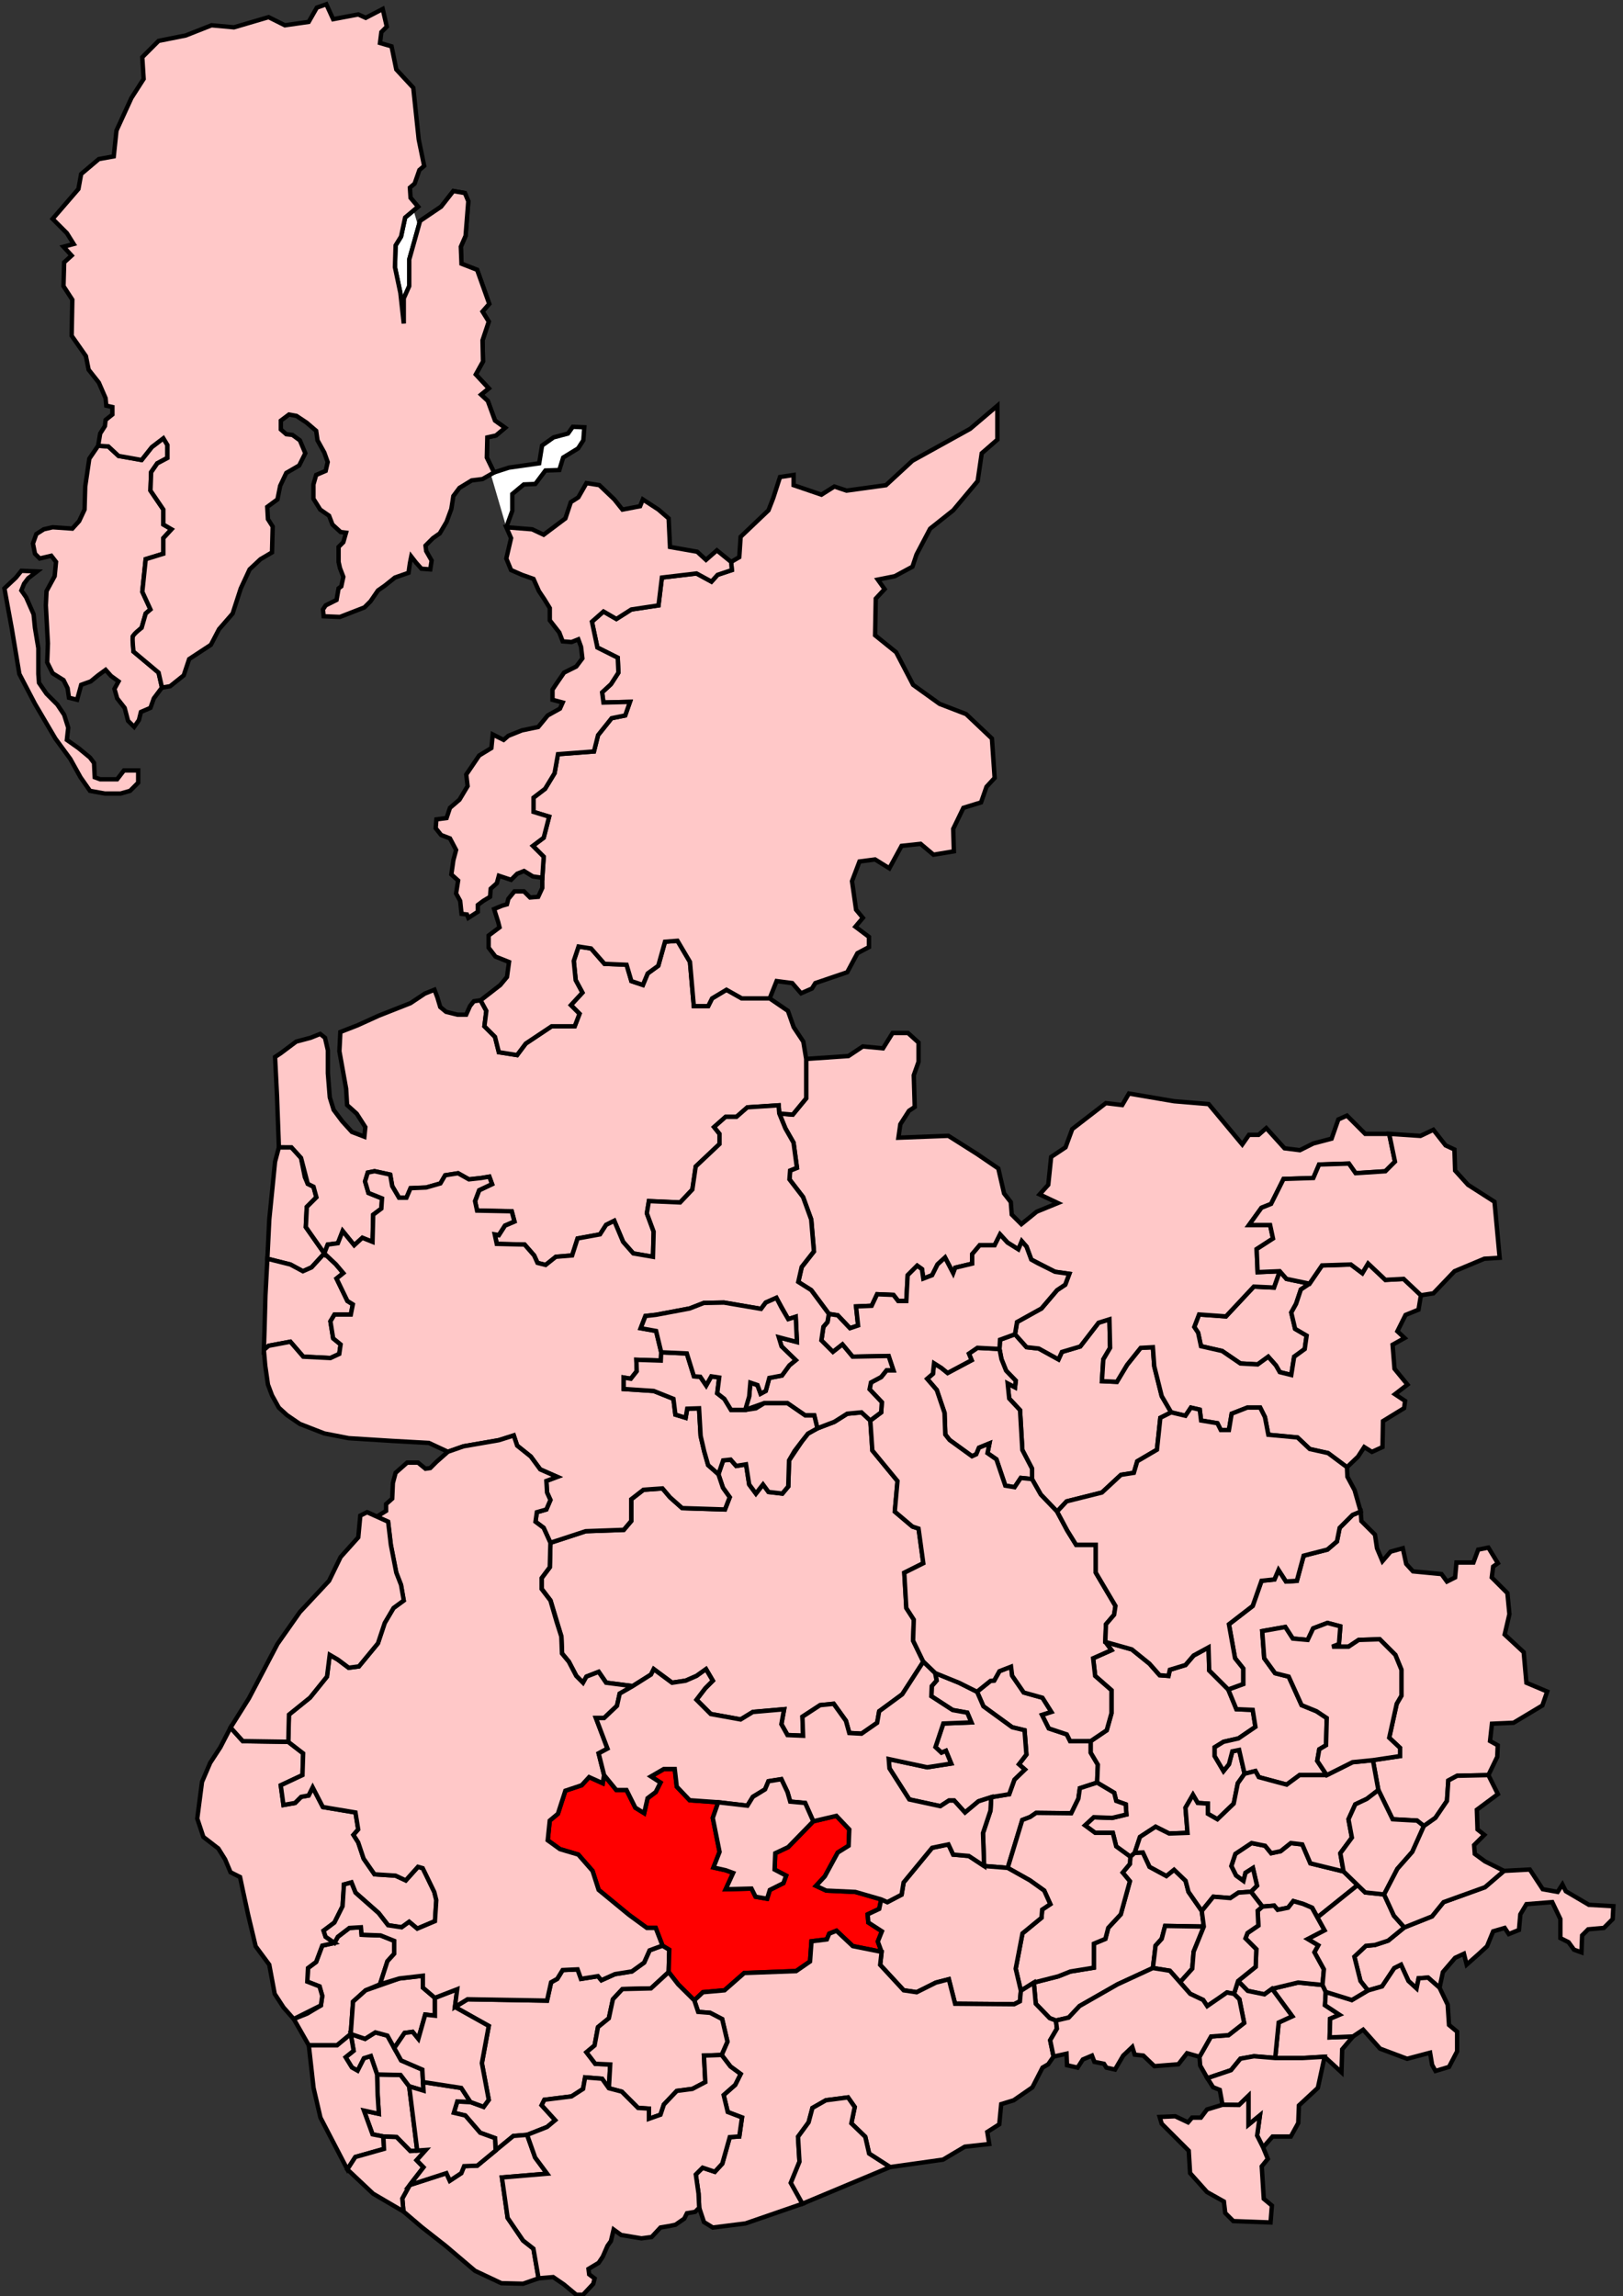
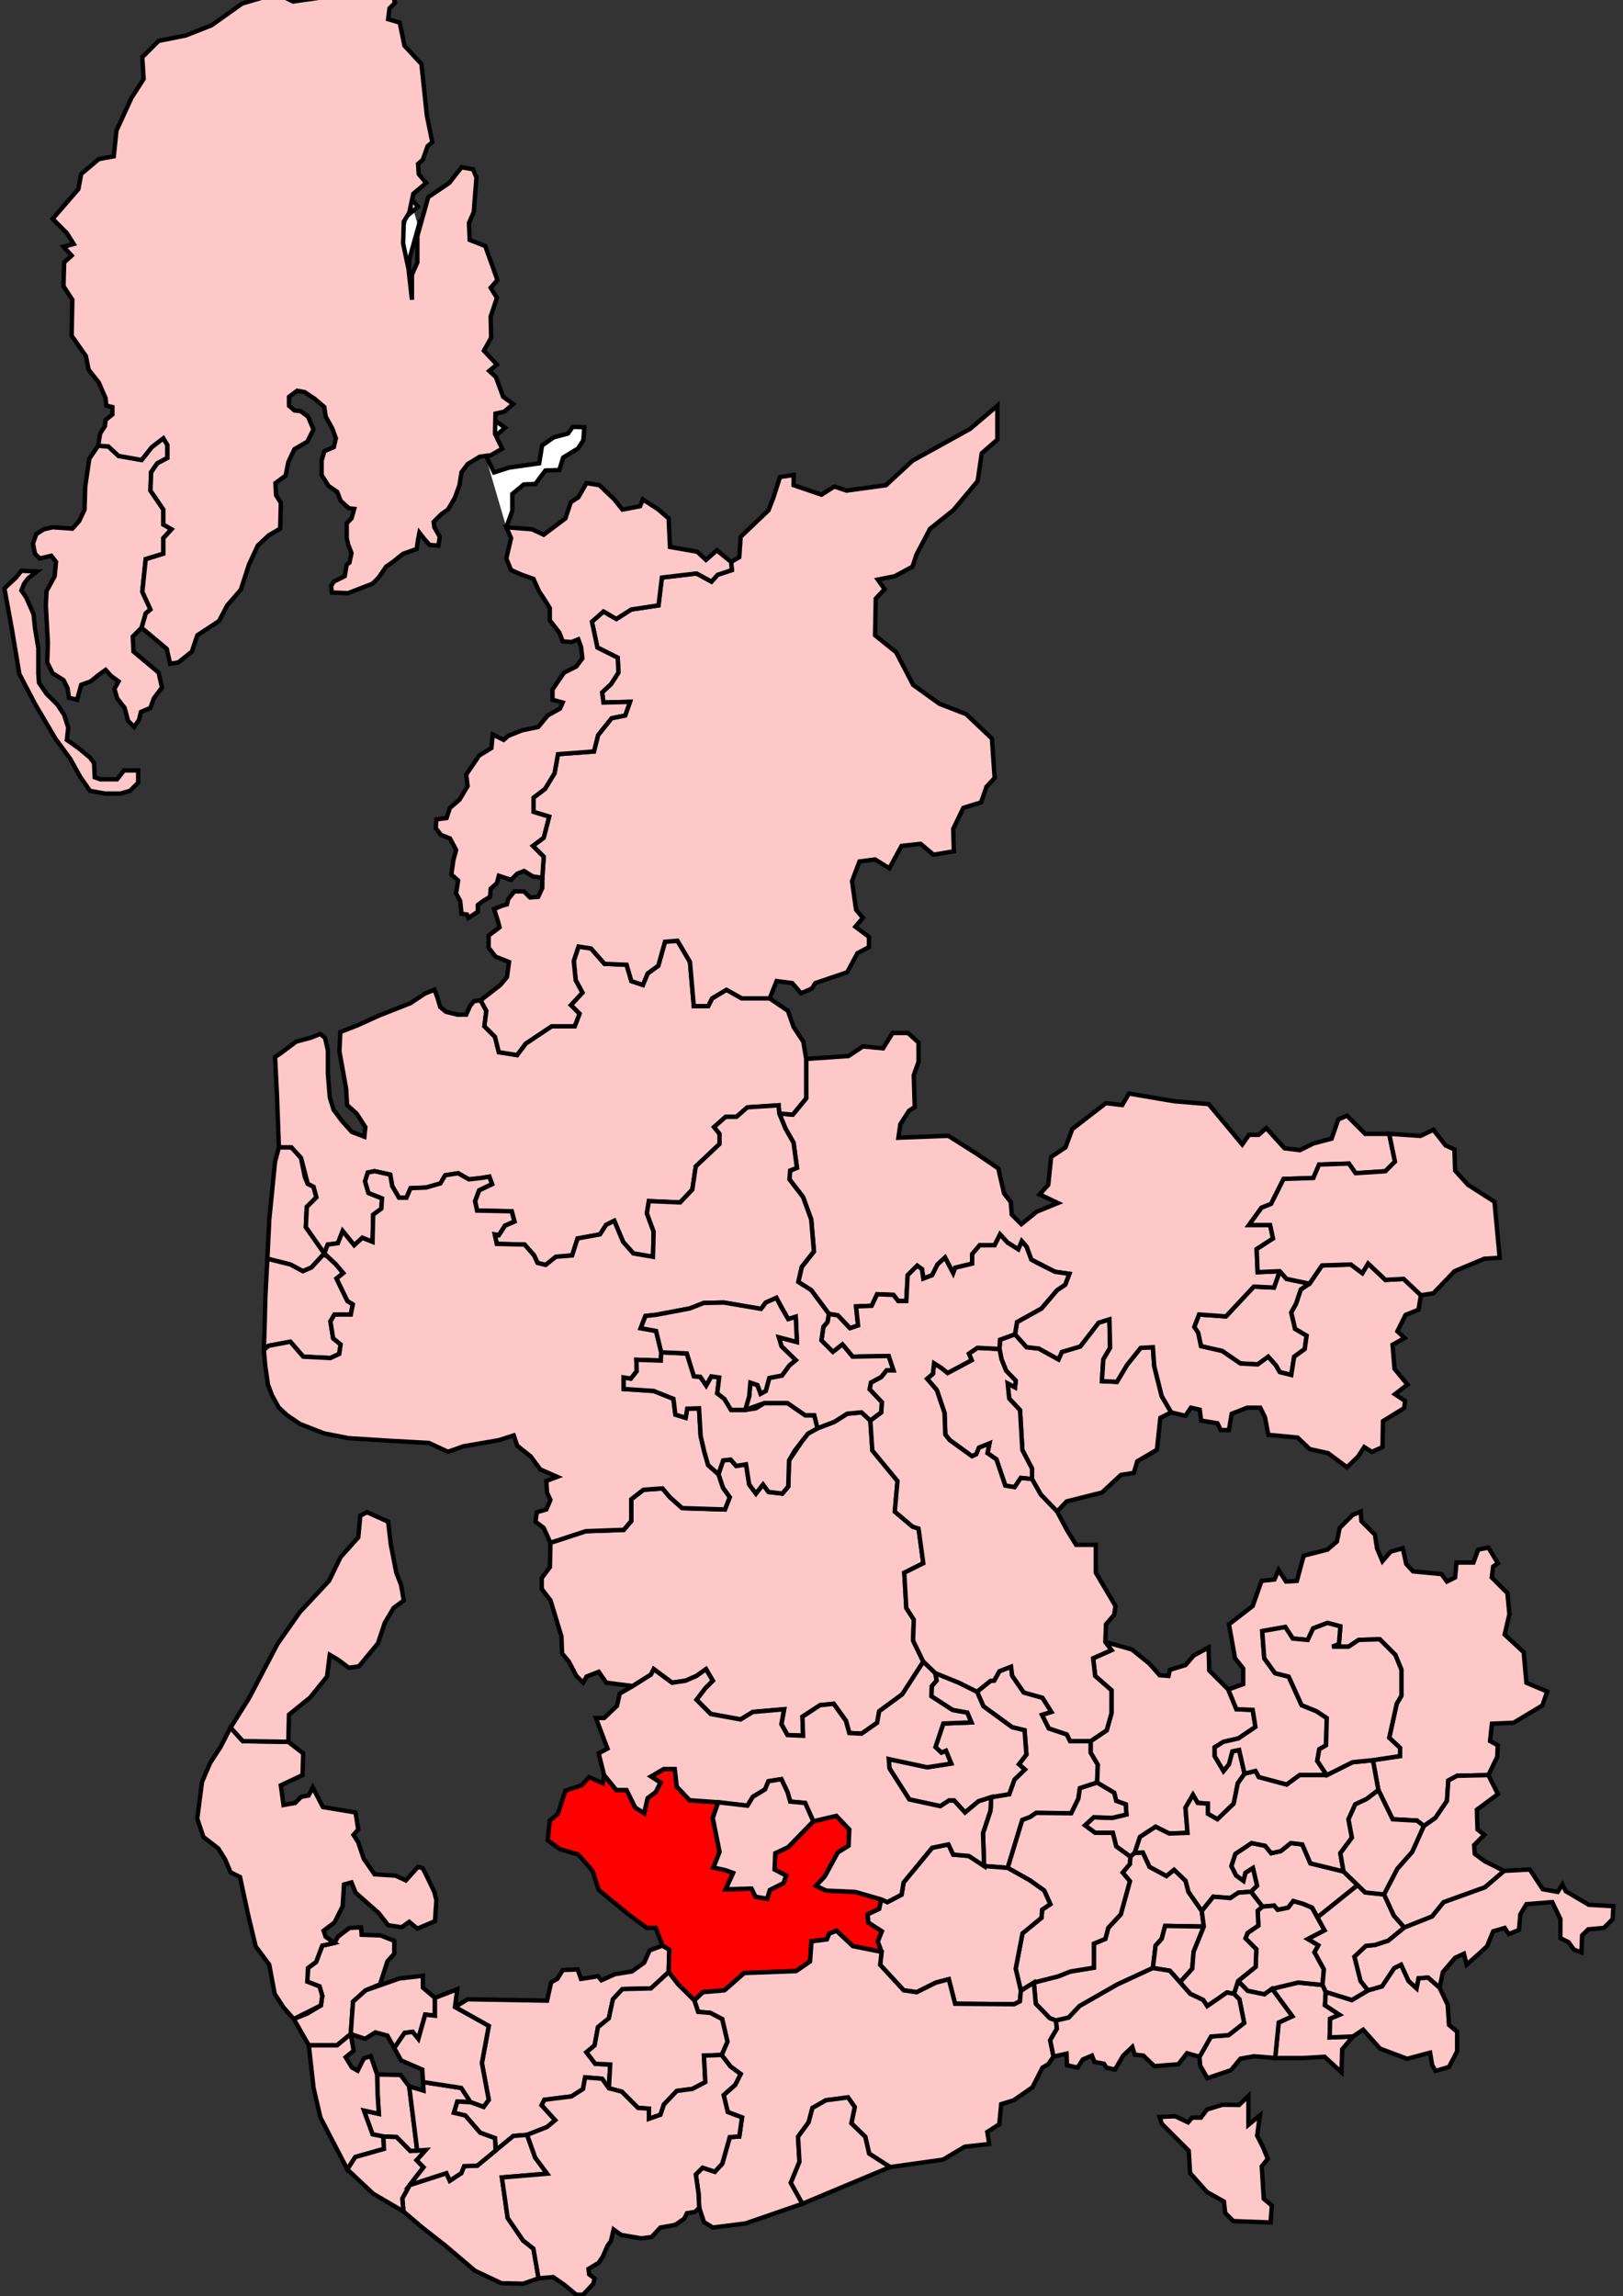
<svg xmlns="http://www.w3.org/2000/svg" xmlns:ns1="http://www.inkscape.org/namespaces/inkscape" xmlns:ns2="http://sodipodi.sourceforge.net/DTD/sodipodi-0.dtd" id="svg4136" version="1.1" ns1:version="0.91 r13725" width="111" height="157" viewBox="396.8 603.6 111 157" ns2:docname="Barrow-in-Furness.svg">
  <rect x="396.8" y="603.6" width="111" height="157" fill="#333333" stroke="none" />
  <title id="title7307">Ince</title>
  <defs id="defs4140">
    <pattern y="0" x="0" height="6" width="6" patternUnits="userSpaceOnUse" id="EMFhbasepattern" />
  </defs>
  <ns2:namedview pagecolor="#ffffff" bordercolor="#666666" borderopacity="1" objecttolerance="10" gridtolerance="10" guidetolerance="10" ns1:pageopacity="0" ns1:pageshadow="2" ns1:window-width="1366" ns1:window-height="705" id="namedview4138" showgrid="false" ns1:zoom="2.8284271" ns1:cx="164.5932" ns1:cy="633.5476" ns1:window-x="-8" ns1:window-y="-8" ns1:window-maximized="1" ns1:current-layer="svg4136" ns1:object-nodes="true" ns1:snap-smooth-nodes="true" ns1:snap-global="false" fit-margin-top="0" fit-margin-left="0" fit-margin-right="0" fit-margin-bottom="0" showguides="false" />
  <path id="coast" style="fill:#ffffff;color:#000000;clip-rule:nonzero;display:inline;overflow:visible;visibility:visible;opacity:1;isolation:auto;mix-blend-mode:normal;color-interpolation:sRGB;color-interpolation-filters:linearRGB;solid-color:#000000;solid-opacity:1;fill-opacity:1;fill-rule:evenodd;stroke:#000000;stroke-width:0.3;stroke-linecap:butt;stroke-linejoin:miter;stroke-miterlimit:4;stroke-dasharray:none;stroke-dashoffset:0;stroke-opacity:1;color-rendering:auto;image-rendering:auto;shape-rendering:auto;text-rendering:auto;enable-background:accumulate" d="m 431.428,639.654 0.408,-1.122 0,-1.149 0.788,-0.657 0.788,-0.033 0.69,-0.92 0.952,-0.033 0.263,-0.854 1.018,-0.624 0.361,-0.558 0.066,-0.887 -0.788,-0.033 -0.328,0.46 -0.985,0.263 -0.788,0.558 -0.197,1.215 -2.069,0.296 -1.018,0.328 -0.493,-1.018 0.033,-1.379 0.591,-0.131 0.624,-0.525 -0.69,-0.493 -0.493,-1.347 -0.46,-0.427 0.526,-0.427 -0.887,-0.952 0.493,-0.887 -0.033,-1.445 0.427,-1.281 -0.427,-0.69 0.46,-0.525 -0.829,-2.327 -1.068,-0.418 -0.046,-1.161 0.325,-0.743 0.186,-2.369 -0.232,-0.557 -0.79,-0.139 -0.836,1.068 -1.44,0.976 -0.743,2.647 0,1.812 -0.372,0.836 0,1.719 -0.232,-2.09 -0.372,-1.765 0.046,-1.486 0.372,-0.604 0.279,-1.3 0.883,-0.743 -0.511,-0.604 -0.046 z" />
  <path id="accrington" style="fill:#ffc8c8;color:#000000;clip-rule:nonzero;display:inline;overflow:visible;visibility:visible;opacity:1;isolation:auto;mix-blend-mode:normal;color-interpolation:sRGB;color-interpolation-filters:linearRGB;solid-color:#000000;solid-opacity:1;fill-opacity:1;fill-rule:evenodd;stroke:#000000;stroke-width:0.3;stroke-linecap:butt;stroke-linejoin:miter;stroke-miterlimit:4;stroke-dasharray:none;stroke-dashoffset:0;stroke-opacity:1;color-rendering:auto;image-rendering:auto;shape-rendering:auto;text-rendering:auto;enable-background:accumulate" d="m 466.219,694.835 0.79,0.883 0.836,0.093 1.347,0.743 0.232,-0.511 1.254,-0.371 1.254,-1.626 0.743,-0.232 0.046,1.951 -0.465,0.79 -0.093,1.486 1.022,0.046 0.697,-1.161 0.929,-1.161 0.836,-0.046 0.093,1.3 0.511,2.044 0.65,1.115 -0.743,0.372 -0.232,2.183 -1.347,0.79 -0.232,0.79 -0.883,0.139 -1.301,1.208 -2.415,0.604 -0.65,0.697 -1.115,-1.161 -0.601,-1.06 0,-0.715 -0.662,-1.271 -0.159,-2.727 -0.741,-0.794 -0.106,-1.033 0.503,0.265 0.053,-0.45 -0.662,-0.688 -0.318,-0.794 -0.132,-0.689 0.038,-0.634 z" />
  <path id="ashton under lyne" style="fill:#ffc8c8;color:#000000;clip-rule:nonzero;display:inline;overflow:visible;visibility:visible;opacity:1;isolation:auto;mix-blend-mode:normal;color-interpolation:sRGB;color-interpolation-filters:linearRGB;solid-color:#000000;solid-opacity:1;fill-opacity:1;fill-rule:evenodd;stroke:#000000;stroke-width:0.3;stroke-linecap:butt;stroke-linejoin:miter;stroke-miterlimit:4;stroke-dasharray:none;stroke-dashoffset:0;stroke-opacity:1;color-rendering:auto;image-rendering:auto;shape-rendering:auto;text-rendering:auto;enable-background:accumulate" d="m 495.254,739.523 0.227,-1.072 0.836,-0.976 0.604,-0.279 0.186,0.743 0.79,-0.697 0.604,-0.557 0.418,-1.022 0.79,-0.232 0.279,0.418 0.697,-0.279 0.093,-1.068 0.418,-0.697 1.765,-0.139 0.557,1.161 0,1.3 0.557,0.279 0.372,0.511 0.511,0.186 0.046,-1.161 0.418,-0.418 1.068,-0.093 0.604,-0.604 0.046,-0.883 -1.672,-0.093 -1.579,-0.929 -0.232,-0.464 -0.325,0.511 -1.022,-0.186 -0.883,-1.347 -1.765,0.093 -1.301,1.115 -2.833,1.022 -0.79,0.975 -1.893,0.753 -1.108,0.905 -0.903,0.296 -0.62,0.058 -0.786,0.74 0.416,1.665 0.509,0.648 0.971,-0.277 0.832,-1.249 0.462,-0.231 0.509,1.11 0.555,0.509 0.139,-0.694 0.647,-0.046 z" />
  <path id="barrow 1" style="fill:#ffc8c8;color:#000000;clip-rule:nonzero;display:inline;overflow:visible;visibility:visible;opacity:1;isolation:auto;mix-blend-mode:normal;color-interpolation:sRGB;color-interpolation-filters:linearRGB;solid-color:#000000;solid-opacity:1;fill-opacity:1;fill-rule:evenodd;stroke:#000000;stroke-width:0.3;stroke-linecap:butt;stroke-linejoin:miter;stroke-miterlimit:4;stroke-dasharray:none;stroke-dashoffset:0;stroke-opacity:1;color-rendering:auto;image-rendering:auto;shape-rendering:auto;text-rendering:auto;enable-background:accumulate" d="m 403.512,634.08 -0.604,0.882 -0.279,1.904 -0.046,1.579 -0.372,0.79 -0.464,0.511 -1.347,-0.093 -0.604,0.139 -0.511,0.325 -0.232,0.65 0.139,0.697 0.325,0.325 0.79,-0.186 0.325,0.418 -0.093,0.976 -0.557,1.022 -0.046,0.975 0.139,2.601 -0.046,1.3 0.372,0.743 0.743,0.465 0.279,0.557 0.093,0.65 0.557,0.139 0.279,-1.022 0.65,-0.232 0.511,-0.418 0.511,-0.372 0.372,0.418 0.511,0.371 -0.279,0.511 0.186,0.65 0.511,0.65 0.232,0.882 0.418,0.418 0.325,-0.465 0.139,-0.557 0.65,-0.279 0.232,-0.65 0.557,-0.743 -0.232,-1.022 -1.719,-1.44 -0.046,-1.022 0.604,-0.604 0.279,-0.976 0.325,-0.279 -0.557,-1.208 0.232,-2.229 1.208,-0.372 0,-1.068 0.557,-0.604 -0.557,-0.325 0,-1.022 -0.883,-1.3 0.046,-1.254 0.418,-0.604 0.697,-0.372 0,-0.882 -0.279,-0.464 -0.79,0.604 -0.697,0.882 -1.579,-0.279 -0.697,-0.65 z" />
  <path id="barrow 2" style="fill:#ffc8c8;color:#000000;clip-rule:nonzero;display:inline;overflow:visible;visibility:visible;opacity:1;isolation:auto;mix-blend-mode:normal;color-interpolation:sRGB;color-interpolation-filters:linearRGB;solid-color:#000000;solid-opacity:1;fill-opacity:1;fill-rule:evenodd;stroke:#000000;stroke-width:0.3;stroke-linecap:butt;stroke-linejoin:miter;stroke-miterlimit:4;stroke-dasharray:none;stroke-dashoffset:0;stroke-opacity:1;color-rendering:auto;image-rendering:auto;shape-rendering:auto;text-rendering:auto;enable-background:accumulate" d="m 397.102,643.834 0.511,2.787 0.511,3.066 1.068,2.044 1.393,2.369 1.022,1.394 0.697,1.254 0.65,0.929 1.022,0.186 1.068,0 0.65,-0.186 0.557,-0.557 0,-0.836 -0.975,0 -0.465,0.604 -1.161,0 -0.372,-0.139 -0.046,-0.976 -0.279,-0.372 -0.79,-0.65 -0.79,-0.557 0.093,-0.836 -0.279,-0.882 -0.465,-0.697 -0.743,-0.743 -0.511,-0.743 -0.046,-0.604 0,-1.765 -0.232,-1.393 -0.093,-0.929 -0.511,-1.161 -0.325,-0.464 0.186,-0.465 0.279,-0.371 0.604,-0.465 -1.068,-0.046 -0.372,0.465 z" />
  <path id="blackburn" style="fill:#ffc8c8;color:#000000;display:inline;overflow:visible;visibility:visible;fill-opacity:1;stroke:#000000;stroke-width:0.3;stroke-linecap:butt;stroke-linejoin:miter;stroke-miterlimit:4;stroke-dasharray:none;stroke-dashoffset:0;stroke-opacity:1;marker:none;enable-background:accumulate" d="m 467.383,704.737 0,-0.715 -0.662,-1.271 -0.159,-2.727 -0.741,-0.794 -0.106,-1.033 0.503,0.265 0.053,-0.45 -0.662,-0.688 -0.318,-0.794 -0.132,-0.689 -1.509,-0.079 -0.582,0.397 0.185,0.45 -1.641,0.874 -0.424,-0.344 -0.503,-0.318 -0.079,0.715 -0.397,0.344 0.662,0.768 0.529,1.562 0.053,1.483 0.291,0.371 1.536,1.112 0.291,-0.133 0.185,-0.45 0.715,-0.291 -0.132,0.662 0.609,0.424 0.609,1.8 0.635,0.106 0.424,-0.635 z" />
  <path id="blackpool north" style="fill:#ffc8c8;color:#000000;clip-rule:nonzero;display:inline;overflow:visible;visibility:visible;opacity:1;isolation:auto;mix-blend-mode:normal;color-interpolation:sRGB;color-interpolation-filters:linearRGB;solid-color:#000000;solid-opacity:1;fill-opacity:1;fill-rule:evenodd;stroke:#000000;stroke-width:0.3;stroke-linecap:butt;stroke-linejoin:miter;stroke-miterlimit:4;stroke-dasharray:none;stroke-dashoffset:0;stroke-opacity:1;color-rendering:auto;image-rendering:auto;shape-rendering:auto;text-rendering:auto;enable-background:accumulate" d="m 415.086,689.671 0.131,-2.693 0.394,-3.941 0.263,-0.986 0.854,0 0.657,0.723 0.263,1.314 0.197,0.46 0.394,0.197 0.197,0.723 -0.657,0.657 -0.066,1.379 1.267,1.805 -0.872,0.955 -0.591,0.263 -0.854,-0.46 z" />
  <path id="blackpool south" style="fill:#ffc8c8;color:#000000;clip-rule:nonzero;display:inline;overflow:visible;visibility:visible;opacity:1;isolation:auto;mix-blend-mode:normal;color-interpolation:sRGB;color-interpolation-filters:linearRGB;solid-color:#000000;solid-opacity:1;fill-opacity:1;fill-rule:evenodd;stroke:#000000;stroke-width:0.3;stroke-linecap:butt;stroke-linejoin:miter;stroke-miterlimit:4;stroke-dasharray:none;stroke-dashoffset:0;stroke-opacity:1;color-rendering:auto;image-rendering:auto;shape-rendering:auto;text-rendering:auto;enable-background:accumulate" d="m 418.98,689.308 -0.872,0.955 -0.591,0.263 -0.854,-0.46 -1.577,-0.394 -0.131,2.496 -0.066,2.43 -0.043,1.306 0.325,-0.279 1.486,-0.279 0.883,1.022 1.858,0.093 0.604,-0.279 0.093,-0.65 -0.511,-0.418 -0.186,-1.161 0.279,-0.465 1.115,0 0.139,-0.697 -0.372,-0.232 -0.743,-1.533 0.465,-0.372 -0.511,-0.604 z" />
  <path id="bolton east" style="fill:#ffc8c8;color:#000000;display:inline;overflow:visible;visibility:visible;fill-opacity:1;stroke:#000000;stroke-width:0.3;stroke-linecap:butt;stroke-linejoin:miter;stroke-miterlimit:4;stroke-dasharray:none;stroke-dashoffset:0;stroke-opacity:1;marker:none;enable-background:accumulate" d="m 463.62,719.278 0.921,-0.742 0.256,-0.026 0.358,-0.639 0.793,-0.307 0.077,0.614 0.793,1.151 1.279,0.358 0.614,0.972 -0.639,0.205 0.46,0.921 1.228,0.409 0.23,0.461 1.407,0 0,0.793 0.486,0.818 -0.051,1.228 -1.177,0.384 -0.102,0.716 -0.486,0.998 -2.404,-0.026 -0.409,0.281 -0.537,0.205 -0.998,3.274 -1.611,-0.128 -0.077,-2.251 0.512,-1.535 0.051,-0.921 1.228,-0.204 0.358,-0.997 0.716,-0.691 -0.409,-0.358 0.512,-0.665 -0.128,-1.663 -0.844,-0.204 -1.969,-1.432 z" />
  <path id="bolton west" style="fill:#ffc8c8;color:#000000;display:inline;overflow:visible;visibility:visible;fill-opacity:1;stroke:#000000;stroke-width:0.3;stroke-linecap:butt;stroke-linejoin:miter;stroke-miterlimit:4;stroke-dasharray:none;stroke-dashoffset:0;stroke-opacity:1;marker:none;enable-background:accumulate" d="m 460.756,717.999 1.637,0.665 1.228,0.614 0.435,0.998 1.969,1.432 0.844,0.204 0.128,1.663 -0.512,0.665 0.409,0.358 -0.716,0.691 -0.358,0.997 -1.228,0.204 -0.87,0.281 -0.921,0.767 -0.742,-0.819 -0.358,0 -0.588,0.384 -2.123,-0.46 -1.356,-2.123 -0.051,-0.639 2.634,0.563 1.637,-0.256 -0.358,-0.87 -0.307,0.128 -0.409,-0.384 0.537,-1.611 1.918,-0.076 -0.281,-0.665 -0.997,-0.179 -1.458,-0.946 0.026,-0.691 0.332,-0.384 z" />
  <path id="bootle" style="fill:#ffc8c8;color:#000000;clip-rule:nonzero;display:inline;overflow:visible;visibility:visible;opacity:1;isolation:auto;mix-blend-mode:normal;color-interpolation:sRGB;color-interpolation-filters:linearRGB;solid-color:#000000;solid-opacity:1;fill-opacity:1;fill-rule:evenodd;stroke:#000000;stroke-width:0.3;stroke-linecap:butt;stroke-linejoin:miter;stroke-miterlimit:4;stroke-dasharray:none;stroke-dashoffset:0;stroke-opacity:1;color-rendering:auto;image-rendering:auto;shape-rendering:auto;text-rendering:auto;enable-background:accumulate" d="m 417.92,743.458 -1.03,-1.802 0.929,-0.371 0.929,-0.557 0.093,-0.65 -0.186,-0.65 -0.836,-0.325 0.046,-0.929 0.557,-0.418 0.418,-1.115 0.836,-0.186 0.232,-0.418 0.79,-0.604 0.79,-0.046 0.046,0.511 1.301,0.046 0.929,0.371 0,0.882 -0.464,0.511 -0.511,1.579 -0.981,0.409 -0.861,0.775 -0.157,2.213 -0.939,0.774 z" />
  <path id="burnley" style="fill:#ffc8c8;color:#000000;clip-rule:nonzero;display:inline;overflow:visible;visibility:visible;opacity:1;isolation:auto;mix-blend-mode:normal;color-interpolation:sRGB;color-interpolation-filters:linearRGB;solid-color:#000000;solid-opacity:1;fill-opacity:1;fill-rule:evenodd;stroke:#000000;stroke-width:0.3;stroke-linecap:butt;stroke-linejoin:miter;stroke-miterlimit:4;stroke-dasharray:none;stroke-dashoffset:0;stroke-opacity:1;color-rendering:auto;image-rendering:auto;shape-rendering:auto;text-rendering:auto;enable-background:accumulate" d="m 484.322,690.525 0.46,0.525 1.577,0.329 -0.591,0.394 -0.328,0.985 -0.328,0.591 0.263,1.117 0.788,0.46 -0.131,0.92 -0.723,0.526 -0.197,1.248 -0.788,-0.197 -0.263,-0.46 -0.525,-0.591 -0.723,0.525 -1.182,-0.065 -1.248,-0.854 -1.445,-0.328 -0.197,-0.92 -0.263,-0.394 0.328,-0.854 1.839,0.131 1.905,-2.036 1.379,0.065 z" />
  <path id="bury and radcliffe" style="fill:#ffc8c8;color:#000000;clip-rule:nonzero;display:inline;overflow:visible;visibility:visible;opacity:1;isolation:auto;mix-blend-mode:normal;color-interpolation:sRGB;color-interpolation-filters:linearRGB;solid-color:#000000;solid-opacity:1;fill-opacity:1;fill-rule:evenodd;stroke:#000000;stroke-width:0.3;stroke-linecap:butt;stroke-linejoin:miter;stroke-miterlimit:4;stroke-dasharray:none;stroke-dashoffset:0;stroke-opacity:1;color-rendering:auto;image-rendering:auto;shape-rendering:auto;text-rendering:auto;enable-background:accumulate" d="m 472.396,715.877 1.812,0.511 1.208,0.976 0.697,0.789 0.604,0.046 0.093,-0.418 1.068,-0.325 0.557,-0.65 1.022,-0.557 0.046,1.579 1.301,1.3 0.557,1.347 1.115,0.047 0.186,1.161 -1.161,0.79 -1.022,0.232 -0.604,0.372 0,0.604 0.604,1.022 0.372,-0.465 0.232,-0.882 0.465,-0.093 0.372,1.626 -0.464,0.65 -0.279,1.394 -1.115,1.068 -0.65,-0.372 0,-0.697 -0.697,-0.046 -0.325,-0.557 -0.511,0.883 0.139,1.719 -1.254,0.046 -0.929,-0.465 -1.068,0.697 -0.362,1.092 -0.296,0.263 -0.968,-0.704 -0.232,-0.929 -1.208,0 -0.697,-0.511 0.604,-0.557 1.254,0.046 0.975,-0.232 -0.046,-0.697 -0.65,-0.232 -0.139,-0.557 -1.169,-0.695 0.051,-1.228 -0.486,-0.819 0,-0.793 1.093,-0.739 0.325,-1.161 0,-1.579 -1.115,-0.976 -0.139,-1.208 1.254,-0.557 z" />
  <path id="clitheroe" style="fill:#ffc8c8;color:#000000;clip-rule:nonzero;display:inline;overflow:visible;visibility:visible;opacity:1;isolation:auto;mix-blend-mode:normal;color-interpolation:sRGB;color-interpolation-filters:linearRGB;solid-color:#000000;solid-opacity:1;fill-opacity:1;fill-rule:evenodd;stroke:#000000;stroke-width:0.3;stroke-linecap:butt;stroke-linejoin:miter;stroke-miterlimit:4;stroke-dasharray:none;stroke-dashoffset:0;stroke-opacity:1;color-rendering:auto;image-rendering:auto;shape-rendering:auto;text-rendering:auto;enable-background:accumulate" d="m 451.937,676.008 2.89,-0.197 0.985,-0.657 1.379,0.131 0.657,-1.051 1.051,0 0.723,0.657 0,1.314 -0.328,0.92 0.066,2.168 -0.394,0.263 -0.591,0.92 -0.131,0.92 3.416,-0.131 1.971,1.248 1.445,0.985 0.394,1.708 0.46,0.591 0.066,0.854 0.657,0.657 1.051,-0.854 1.445,-0.591 -1.248,-0.591 0.591,-0.657 0.197,-1.905 0.985,-0.657 0.46,-1.248 2.299,-1.774 1.117,0.132 0.46,-0.788 3.087,0.525 2.365,0.197 2.299,2.759 0.46,-0.657 0.657,0 0.525,-0.46 1.248,1.379 1.051,0.131 0.92,-0.46 1.248,-0.328 0.46,-1.314 0.591,-0.263 1.248,1.248 1.642,0 0.394,1.905 -0.657,0.657 -2.036,0.131 -0.46,-0.657 -2.036,0.065 -0.394,0.92 -2.036,0.065 -0.854,1.708 -0.657,0.263 -0.854,1.182 1.445,0 0.197,0.92 -1.117,0.723 0.066,1.577 1.511,-0.065 -0.394,1.117 -1.379,-0.065 -1.905,2.036 -1.839,-0.131 -0.328,0.854 0.263,0.394 0.197,0.92 1.445,0.328 1.248,0.854 1.182,0.065 0.723,-0.525 0.525,0.591 0.263,0.46 0.788,0.197 0.197,-1.248 0.723,-0.526 0.131,-0.92 -0.788,-0.46 -0.263,-1.117 0.328,-0.591 0.328,-0.985 0.591,-0.394 0.854,-1.248 1.971,-0.065 0.788,0.591 0.394,-0.657 1.182,1.117 1.248,-0.066 1.182,1.117 -0.164,0.985 -0.887,0.361 -0.558,1.117 0.493,0.46 -0.821,0.46 0.131,1.642 0.887,1.084 -0.854,0.657 0.69,0.46 -0.066,0.493 -1.445,0.887 -0.033,1.774 -0.723,0.329 -0.526,-0.329 -0.427,0.657 -0.755,0.723 -1.289,-0.962 -1.254,-0.279 -0.836,-0.789 -1.997,-0.186 -0.232,-1.208 -0.325,-0.65 -0.883,0 -1.068,0.418 -0.186,1.115 -0.557,0 -0.232,-0.465 -1.115,-0.186 -0.093,-0.743 -0.604,-0.139 -0.372,0.557 -0.975,-0.232 -0.65,-1.115 -0.511,-2.044 -0.093,-1.3 -0.836,0.046 -0.929,1.161 -0.697,1.161 -1.022,-0.047 0.093,-1.486 0.465,-0.79 -0.046,-1.951 -0.743,0.232 -1.254,1.626 -1.254,0.372 -0.232,0.511 -1.347,-0.743 -0.836,-0.093 -0.79,-0.883 0.139,-0.836 1.672,-0.929 1.068,-1.254 0.557,-0.372 0.279,-0.743 -0.975,-0.139 -1.626,-0.836 -0.325,-0.882 -0.325,-0.372 -0.232,0.557 -0.743,-0.465 -0.511,-0.557 -0.372,0.743 -1.022,0 -0.511,0.604 0,0.65 -1.161,0.279 -0.139,0.372 -0.557,-1.068 -0.511,0.465 -0.372,0.743 -0.604,0.232 -0.093,-0.65 -0.325,-0.232 -0.65,0.65 -0.093,1.765 -0.557,0 -0.325,-0.418 -1.115,-0.046 -0.372,0.79 -1.068,0.046 0.139,1.301 -0.557,0.186 -0.836,-0.882 -0.604,-0.093 -1.208,-1.626 -0.883,-0.557 0.232,-1.022 0.836,-1.068 -0.186,-2.183 -0.557,-1.533 -0.929,-1.208 0.046,-0.604 0.464,-0.186 -0.232,-1.719 -0.557,-0.976 -0.418,-1.022 0.917,0.078 0.92,-1.117 z" />
  <path id="chorley" style="fill:#ffc8c8;color:#000000;clip-rule:nonzero;display:inline;overflow:visible;visibility:visible;opacity:1;isolation:auto;mix-blend-mode:normal;color-interpolation:sRGB;color-interpolation-filters:linearRGB;solid-color:#000000;solid-opacity:1;fill-opacity:1;fill-rule:evenodd;stroke:#000000;stroke-width:0.3;stroke-linecap:butt;stroke-linejoin:miter;stroke-miterlimit:4;stroke-dasharray:none;stroke-dashoffset:0;stroke-opacity:1;color-rendering:auto;image-rendering:auto;shape-rendering:auto;text-rendering:auto;enable-background:accumulate" d="m 434.447,709.095 2.415,-0.79 2.601,-0.093 0.511,-0.604 0,-1.486 0.836,-0.65 1.301,-0.093 0.511,0.604 0.836,0.743 2.926,0.093 0.325,-0.836 -0.464,-0.65 -0.31,-0.925 0.324,-0.944 0.513,-0.054 0.378,0.432 0.675,-0.108 0.216,1.376 0.459,0.621 0.486,-0.621 0.378,0.513 0.944,0.108 0.405,-0.486 0.054,-1.781 0.89,-1.322 0.405,-0.513 0.644,-0.359 1.16,-0.442 0.883,-0.557 0.975,-0.093 0.604,0.557 0.139,2.044 1.719,2.09 -0.186,2.09 1.208,1.022 0.418,0.139 0.325,2.369 -1.301,0.65 0.139,2.416 0.511,0.79 -0.046,1.44 0.697,1.439 -1.44,2.229 -1.579,1.161 -0.139,0.789 -1.068,0.743 -0.836,-0.047 -0.232,-0.836 -0.836,-1.161 -0.929,0.093 -1.208,0.789 0.046,1.301 -1.068,-0.046 -0.418,-0.743 0.186,-1.022 -2.137,0.186 -0.836,0.511 -2.044,-0.372 -0.975,-0.976 0.604,-0.79 0.511,-0.511 -0.464,-0.79 -0.65,0.464 -0.743,0.325 -0.929,0.139 -1.254,-0.929 -0.186,0.371 -1.254,0.79 -1.812,-0.232 -0.511,-0.743 -0.836,0.325 -0.232,0.418 -0.464,-0.465 -0.511,-0.976 -0.464,-0.557 -0.046,-1.161 -0.743,-2.462 -0.604,-0.79 0,-0.743 0.557,-0.743 z" />
  <path id="crosby" style="fill:#ffc8c8;color:#000000;clip-rule:nonzero;display:inline;overflow:visible;visibility:visible;opacity:1;isolation:auto;mix-blend-mode:normal;color-interpolation:sRGB;color-interpolation-filters:linearRGB;solid-color:#000000;solid-opacity:1;fill-opacity:1;fill-rule:evenodd;stroke:#000000;stroke-width:0.3;stroke-linecap:butt;stroke-linejoin:miter;stroke-miterlimit:4;stroke-dasharray:none;stroke-dashoffset:0;stroke-opacity:1;color-rendering:auto;image-rendering:auto;shape-rendering:auto;text-rendering:auto;enable-background:accumulate" d="m 419.677,736.454 -0.604,-0.418 -0.139,-0.418 0.743,-0.557 0.557,-1.115 0.093,-1.486 0.511,-0.14 0.279,0.697 1.579,1.393 0.65,0.836 0.929,0.139 0.511,-0.372 0.557,0.465 1.208,-0.511 0.093,-1.44 -0.139,-0.557 -0.511,-1.068 -0.279,-0.557 -0.325,-0.093 -0.836,0.929 -0.697,-0.325 -1.44,-0.093 -0.743,-1.068 -0.372,-1.115 -0.325,-0.511 0.325,-0.372 -0.186,-1.161 -2.23,-0.371 -0.697,-1.347 -0.279,0.557 -0.511,0.093 -0.418,0.418 -0.79,0.139 -0.186,-1.347 1.486,-0.697 0.046,-1.486 -1.022,-0.789 -3.112,-0.046 -0.836,-0.929 -0.697,1.347 -0.697,1.068 -0.557,1.3 -0.325,2.508 0.418,1.254 1.022,0.79 0.464,0.743 0.372,0.883 0.65,0.325 0.186,0.883 0.372,1.719 0.511,2.137 0.929,1.254 0.372,1.997 0.604,0.929 0.697,0.79 1.858,-0.929 0.093,-0.65 -0.186,-0.65 -0.836,-0.325 0.046,-0.929 0.557,-0.418 0.418,-1.115 z" />
  <path id="darwen" style="fill:#ffc8c8;color:#000000;clip-rule:nonzero;display:inline;overflow:visible;visibility:visible;opacity:1;isolation:auto;mix-blend-mode:normal;color-interpolation:sRGB;color-interpolation-filters:linearRGB;solid-color:#000000;solid-opacity:1;fill-opacity:1;fill-rule:evenodd;stroke:#000000;stroke-width:0.3;stroke-linecap:butt;stroke-linejoin:miter;stroke-miterlimit:4;stroke-dasharray:none;stroke-dashoffset:0;stroke-opacity:1;color-rendering:auto;image-rendering:auto;shape-rendering:auto;text-rendering:auto;enable-background:accumulate" d="m 471.396,722.654 1.093,-0.739 0.325,-1.161 0,-1.579 -1.115,-0.976 -0.139,-1.208 1.254,-0.557 -0.418,-0.557 0.046,-1.208 0.557,-0.65 0.093,-0.604 -1.347,-2.276 0,-1.904 -1.347,0 -0.604,-0.975 -0.697,-1.301 -1.115,-1.161 -0.601,-1.06 -0.768,-0.079 -0.424,0.635 -0.635,-0.106 -0.609,-1.8 -0.609,-0.424 0.132,-0.662 -0.715,0.291 -0.185,0.45 -0.291,0.133 -1.536,-1.112 -0.291,-0.371 -0.053,-1.482 -0.529,-1.562 -0.662,-0.768 0.397,-0.344 0,0 0.079,-0.715 0.503,0.318 0.424,0.344 1.641,-0.874 -0.185,-0.45 0.582,-0.397 1.509,0.079 0.038,-0.634 1.022,-0.371 0.139,-0.836 1.672,-0.929 1.068,-1.254 0.557,-0.372 0.279,-0.743 -0.975,-0.139 -1.208,-0.604 -0.418,-0.232 -0.325,-0.882 -0.325,-0.372 -0.232,0.557 -0.743,-0.465 -0.511,-0.557 -0.372,0.743 -1.022,0 -0.511,0.604 0,0.65 -1.161,0.279 -0.139,0.372 -0.557,-1.068 -0.511,0.465 -0.372,0.743 -0.604,0.232 -0.093,-0.65 -0.325,-0.232 -0.65,0.65 -0.093,1.765 -0.557,0 -0.325,-0.418 -1.115,-0.046 -0.372,0.79 -1.068,0.046 0.139,1.301 -0.557,0.186 -0.836,-0.882 -0.604,-0.093 -0.093,0.557 -0.279,0.325 -0.139,0.929 0.79,0.79 0.65,-0.511 0.697,0.836 2.462,-0.046 0.325,0.976 -0.464,0 -0.372,0.464 -0.697,0.372 -0.093,0.465 0.836,0.882 -0.046,0.697 -0.743,0.557 0.139,2.044 1.719,2.09 -0.186,2.09 1.208,1.022 0.418,0.139 0.325,2.369 -1.301,0.65 0.139,2.415 0.511,0.79 -0.046,1.44 0.697,1.44 0.808,0.775 1.637,0.665 1.228,0.614 0.921,-0.742 0.256,-0.026 0.358,-0.639 0.793,-0.307 0.077,0.614 0.793,1.151 1.279,0.358 0.614,0.972 -0.639,0.205 0.46,0.921 1.228,0.409 0.23,0.46 z" />
  <path id="eccles" style="fill:#ffc8c8;color:#000000;clip-rule:nonzero;display:inline;overflow:visible;visibility:visible;opacity:1;isolation:auto;mix-blend-mode:normal;color-interpolation:sRGB;color-interpolation-filters:linearRGB;solid-color:#000000;solid-opacity:1;fill-opacity:1;fill-rule:evenodd;stroke:#000000;stroke-width:0.3;stroke-linecap:butt;stroke-linejoin:miter;stroke-miterlimit:4;stroke-dasharray:none;stroke-dashoffset:0;stroke-opacity:1;color-rendering:auto;image-rendering:auto;shape-rendering:auto;text-rendering:auto;enable-background:accumulate" d="m 467.505,739.167 1.675,-0.427 0.821,-0.328 1.609,-0.263 0,-1.642 0.788,-0.328 0.197,-0.755 0.854,-0.92 0.624,-2.266 -0.493,-0.591 0.493,-0.591 0.033,-0.493 0.296,-0.263 0.558,-0.033 0.46,0.985 1.15,0.624 0.526,-0.427 0.788,0.755 0.197,0.756 0.911,1.31 0.139,1.068 -2.648,-0.046 -0.232,0.882 -0.418,0.465 -0.186,1.533 -2.415,1.115 -2.601,1.486 -0.743,0.789 -0.872,0.199 -0.427,-0.164 -0.952,-0.985 z" />
  <path id="farnworth" style="fill:#ffc8c8;color:#000000;clip-rule:nonzero;display:inline;overflow:visible;visibility:visible;opacity:1;isolation:auto;mix-blend-mode:normal;color-interpolation:sRGB;color-interpolation-filters:linearRGB;solid-color:#000000;solid-opacity:1;fill-opacity:1;fill-rule:evenodd;stroke:#000000;stroke-width:0.3;stroke-linecap:butt;stroke-linejoin:miter;stroke-miterlimit:4;stroke-dasharray:none;stroke-dashoffset:0;stroke-opacity:1;color-rendering:auto;image-rendering:auto;shape-rendering:auto;text-rendering:auto;enable-background:accumulate" d="m 471.831,725.493 1.17,0.695 0.139,0.557 0.65,0.232 0.046,0.697 -0.975,0.232 -1.254,-0.047 -0.604,0.557 0.697,0.511 1.208,0 0.232,0.929 0.968,0.705 -0.033,0.493 -0.493,0.591 0.493,0.591 -0.624,2.266 -0.854,0.92 -0.197,0.755 -0.788,0.328 0,1.642 -1.609,0.263 -0.821,0.328 -1.675,0.427 -0.887,0.558 -0.354,-1.507 0.464,-2.415 1.301,-1.068 0.046,-0.557 0.557,-0.372 -0.418,-0.929 -0.975,-0.697 -1.523,-0.855 0.998,-3.274 0.537,-0.205 0.409,-0.281 2.404,0.026 0.486,-0.998 0.102,-0.716 z" />
  <path id="fylde north" style="fill:#ffc8c8;color:#000000;clip-rule:nonzero;display:inline;overflow:visible;visibility:visible;opacity:1;isolation:auto;mix-blend-mode:normal;color-interpolation:sRGB;color-interpolation-filters:linearRGB;solid-color:#000000;solid-opacity:1;fill-opacity:1;fill-rule:evenodd;stroke:#000000;stroke-width:0.3;stroke-linecap:butt;stroke-linejoin:miter;stroke-miterlimit:4;stroke-dasharray:none;stroke-dashoffset:0;stroke-opacity:1;color-rendering:auto;image-rendering:auto;shape-rendering:auto;text-rendering:auto;enable-background:accumulate" d="m 415.874,682.051 -0.131,-3.547 -0.131,-2.628 0.394,-0.263 1.051,-0.788 0.985,-0.263 0.657,-0.263 0.328,0.263 0.197,0.854 0,1.577 0.131,1.642 0.263,0.854 0.591,0.788 0.657,0.723 0.854,0.328 0.066,-0.657 -0.591,-0.92 -0.657,-0.591 -0.066,-1.117 -0.46,-2.562 0.066,-1.314 1.182,-0.46 1.445,-0.657 2.168,-0.854 0.985,-0.657 0.657,-0.263 0.197,0.525 0.197,0.657 0.394,0.328 0.788,0.197 0.591,0 0.263,-0.591 0.263,-0.329 0.46,-0.065 0.394,0.723 -0.131,1.051 0.723,0.723 0.263,1.051 1.248,0.197 0.591,-0.788 1.774,-1.182 1.577,0 0.328,-0.854 -0.591,-0.591 0.788,-0.854 -0.46,-0.854 -0.131,-1.314 0.328,-0.985 0.854,0.131 0.92,1.051 1.511,0.065 0.328,1.117 0.788,0.263 0.328,-0.788 0.723,-0.526 0.46,-1.642 0.854,-0.065 0.854,1.445 0.263,3.022 0.985,0 0.263,-0.525 0.985,-0.591 1.051,0.591 1.905,0 1.248,0.854 0.394,1.117 0.657,0.985 0.197,1.183 0,2.693 -0.92,1.117 -0.917,-0.078 -0.046,-0.557 -2.137,0.14 -0.743,0.65 -0.743,0 -0.79,0.697 0.372,0.465 0,0.697 -1.626,1.533 -0.232,1.579 -0.836,0.883 -2.137,-0.093 -0.139,0.836 0.464,1.254 -0.046,1.719 -1.347,-0.232 -0.697,-0.79 -0.604,-1.44 -0.557,0.279 -0.418,0.65 -1.533,0.279 -0.372,1.161 -1.115,0.093 -0.697,0.557 -0.557,-0.139 -0.232,-0.511 -0.65,-0.743 -1.904,-0.046 -0.139,-0.65 0.279,0.046 0.418,-0.65 0.65,-0.279 -0.186,-0.697 -2.369,-0.046 -0.139,-0.65 0.279,-0.743 0.883,-0.418 -0.186,-0.511 -0.557,0.093 -0.836,0.093 -0.743,-0.418 -0.883,0.139 -0.325,0.557 -0.975,0.279 -1.068,0.046 -0.279,0.65 -0.511,0 -0.464,-0.79 -0.139,-0.79 -1.068,-0.232 -0.464,0.093 -0.186,0.604 0.232,0.79 0.929,0.372 -0.046,0.697 -0.557,0.418 -0.046,1.858 -0.697,-0.279 -0.557,0.511 -0.79,-0.975 -0.325,0.836 -0.697,0.093 -0.232,0.604 -1.267,-1.805 0.066,-1.379 0.657,-0.657 -0.197,-0.723 -0.394,-0.197 -0.46,-1.774 -0.657,-0.723 z" />
  <path id="fylde south" style="fill:#ffc8c8;color:#000000;clip-rule:nonzero;display:inline;overflow:visible;visibility:visible;opacity:1;isolation:auto;mix-blend-mode:normal;color-interpolation:sRGB;color-interpolation-filters:linearRGB;solid-color:#000000;solid-opacity:1;fill-opacity:1;fill-rule:evenodd;stroke:#000000;stroke-width:0.3;stroke-linecap:butt;stroke-linejoin:miter;stroke-miterlimit:4;stroke-dasharray:none;stroke-dashoffset:0;stroke-opacity:1;color-rendering:auto;image-rendering:auto;shape-rendering:auto;text-rendering:auto;enable-background:accumulate" d="m 427.434,702.871 -1.301,-0.604 -2.508,-0.139 -2.973,-0.186 -1.672,-0.325 -1.672,-0.65 -0.883,-0.604 -0.557,-0.511 -0.464,-0.836 -0.279,-0.743 -0.186,-1.301 -0.093,-1.068 0.325,-0.279 1.486,-0.279 0.883,1.022 1.858,0.093 0.604,-0.279 0.093,-0.65 -0.511,-0.418 -0.186,-1.161 0.279,-0.465 1.115,0 0.139,-0.697 -0.372,-0.232 -0.743,-1.533 0.464,-0.372 -0.511,-0.604 -0.79,-0.743 0.232,-0.604 0.697,-0.093 0.325,-0.836 0.79,0.975 0.557,-0.511 0.697,0.279 0.046,-1.858 0.557,-0.418 0.046,-0.697 -0.929,-0.372 -0.232,-0.79 0.186,-0.604 0.465,-0.093 1.068,0.232 0.139,0.79 0.464,0.79 0.511,0 0.279,-0.65 1.068,-0.047 0.975,-0.279 0.325,-0.557 0.883,-0.139 0.743,0.418 0.836,-0.093 0.557,-0.093 0.186,0.511 -0.883,0.418 -0.279,0.743 0.139,0.65 2.369,0.046 0.186,0.697 -0.65,0.279 -0.418,0.65 -0.279,-0.046 0.139,0.65 1.904,0.046 0.65,0.743 0.232,0.511 0.557,0.14 0.697,-0.557 1.115,-0.093 0.372,-1.161 1.533,-0.279 0.418,-0.65 0.557,-0.279 0.604,1.44 0.697,0.79 1.347,0.232 0.046,-1.719 -0.465,-1.254 0.139,-0.836 2.137,0.093 0.836,-0.883 0.232,-1.579 1.626,-1.533 0,-0.697 -0.372,-0.465 0.79,-0.697 0.743,0 0.743,-0.65 2.137,-0.139 0.046,0.557 0.418,1.022 0.557,0.976 0.232,1.719 -0.465,0.186 -0.046,0.604 0.929,1.208 0.557,1.533 0.186,2.183 -0.836,1.068 -0.232,1.022 0.883,0.557 1.208,1.626 -0.093,0.557 -0.279,0.325 -0.139,0.929 0.79,0.79 0.65,-0.511 0.697,0.836 2.462,-0.046 0.325,0.976 -0.464,0 -0.372,0.464 -0.697,0.372 -0.093,0.465 0.836,0.882 -0.046,0.697 -0.743,0.557 -0.604,-0.558 -0.975,0.093 -0.883,0.557 -1.16,0.442 -0.212,-0.883 -0.621,0 -1.214,-0.837 -1.592,0 -1.295,0.459 0.27,-0.917 0.081,-0.944 0.486,0.162 0.216,0.594 0.351,-0.189 0.243,-0.89 0.863,-0.162 0.513,-0.701 0.432,-0.351 -0.971,-0.944 -0.189,-0.621 1.241,0.324 -0.081,-1.727 -0.513,0.162 -0.809,-1.457 -0.728,0.324 -0.324,0.432 -2.536,-0.432 -1.376,0.027 -0.971,0.378 -2.293,0.432 -0.728,0.081 -0.324,0.836 1.052,0.189 0.351,1.457 -0.027,0.567 -1.673,-0.054 0.027,0.782 -0.405,0.513 -0.486,-0.081 0,0.782 2.051,0.135 1.349,0.539 0.135,1.079 0.701,0.216 0.108,-0.621 0.809,-0.027 0.108,1.889 0.243,1.052 0.27,0.944 0.701,0.621 0.31,0.925 0.464,0.65 -0.325,0.836 -2.926,-0.093 -0.836,-0.743 -0.511,-0.604 -1.301,0.093 -0.836,0.65 0,1.486 -0.511,0.604 -2.601,0.093 -2.415,0.79 -0.465,-1.022 -0.557,-0.418 0.093,-0.65 0.65,-0.186 0.279,-0.65 -0.232,-0.511 -0.046,-0.79 0.743,-0.279 -1.161,-0.511 -0.65,-0.882 -0.929,-0.743 -0.232,-0.697 -1.022,0.325 -2.415,0.418 z" />
  <path id="heywood and royton" style="fill:#ffc8c8;color:#000000;clip-rule:nonzero;display:inline;overflow:visible;visibility:visible;opacity:1;isolation:auto;mix-blend-mode:normal;color-interpolation:sRGB;color-interpolation-filters:linearRGB;solid-color:#000000;solid-opacity:1;fill-opacity:1;fill-rule:evenodd;stroke:#000000;stroke-width:0.3;stroke-linecap:butt;stroke-linejoin:miter;stroke-miterlimit:4;stroke-dasharray:none;stroke-dashoffset:0;stroke-opacity:1;color-rendering:auto;image-rendering:auto;shape-rendering:auto;text-rendering:auto;enable-background:accumulate" d="m 480.803,719.128 1.022,-0.371 0,-1.068 -0.557,-0.697 -0.418,-2.322 1.626,-1.254 0.604,-1.719 0.883,-0.093 0.279,-0.65 0.511,0.79 0.743,-0.046 0.464,-1.719 1.626,-0.418 0.65,-0.557 0.186,-0.929 0.883,-0.882 0.557,-0.232 0.046,0.65 0.929,0.929 0.139,0.929 0.372,0.882 0.557,-0.65 0.836,-0.232 0.232,1.068 0.464,0.511 1.951,0.186 0.372,0.511 0.557,-0.279 0.093,-1.022 1.161,0 0.325,-0.882 0.697,-0.139 0.65,1.068 -0.325,0.232 -0.093,0.743 1.068,1.069 0.139,1.44 -0.325,1.393 1.301,1.208 0.186,2.09 1.421,0.6 -0.328,0.953 -1.971,1.182 -1.478,0.065 -0.131,1.182 0.526,0.295 -0.033,0.788 -0.606,1.25 -2.137,0.046 -0.604,0.325 -0.093,1.393 -0.79,1.161 -0.79,0.558 -0.465,-0.372 -1.672,-0.093 -0.975,-1.997 -0.372,-2.044 1.858,-0.278 0,-0.557 -0.743,-0.697 0.511,-2.322 0.325,-0.557 0,-1.765 -0.418,-1.022 -1.068,-1.068 -1.44,0.046 -0.697,0.464 -1.115,0 0.465,-0.186 0.093,-1.208 -0.883,-0.232 -0.975,0.372 -0.372,0.79 -1.022,-0.093 -0.511,-0.79 -1.579,0.279 0.139,1.858 0.743,1.022 0.929,0.232 0.883,1.951 1.022,0.418 0.697,0.465 -0.046,1.858 -0.464,0.279 -0.139,0.789 0.65,0.975 -1.858,0 -0.883,0.65 -1.904,-0.511 -0.232,-0.418 -0.743,0.186 -0.372,-1.626 -0.465,0.093 -0.232,0.882 -0.372,0.465 -0.604,-1.022 0,-0.604 0.604,-0.372 1.022,-0.232 1.161,-0.79 -0.186,-1.161 -1.115,-0.046 z" />
  <path id="huyton" style="fill:#ffc8c8;color:#000000;clip-rule:nonzero;display:inline;overflow:visible;visibility:visible;opacity:1;isolation:auto;mix-blend-mode:normal;color-interpolation:sRGB;color-interpolation-filters:linearRGB;solid-color:#000000;solid-opacity:1;fill-opacity:1;fill-rule:evenodd;stroke:#000000;stroke-width:0.3;stroke-linecap:butt;stroke-linejoin:miter;stroke-miterlimit:4;stroke-dasharray:none;stroke-dashoffset:0;stroke-opacity:1;color-rendering:auto;image-rendering:auto;shape-rendering:auto;text-rendering:auto;enable-background:accumulate" d="m 427.916,740.84 0.864,-0.531 5.435,0.093 0.279,-1.254 0.418,-0.232 0.372,-0.604 1.022,-0.046 0.232,0.65 1.161,-0.186 0.232,0.279 0.929,-0.418 1.161,-0.186 0.836,-0.604 0.372,-0.836 0.883,-0.325 0.464,0.279 -0.046,1.533 -1.208,1.115 -1.951,0.046 -0.65,0.697 -0.279,1.301 -0.743,0.604 -0.232,1.254 -0.557,0.465 0.604,0.79 1.022,0.046 -0.093,1.626 -0.464,-0.65 -1.161,-0.093 -0.139,0.79 -0.79,0.511 -1.858,0.232 -0.186,0.372 0.929,1.022 -0.557,0.465 -1.365,0.539 -0.94,0.074 -1.214,0.997 -0.039,-0.848 -1.018,-0.369 -1.018,-1.18 -0.783,-0.184 0.235,-0.775 0.901,0.036 0.901,0.332 0.352,-0.479 -0.47,-2.508 0.47,-2.545 z" />
  <path id="ince" style="fill:#ff0000;color:#000000;clip-rule:nonzero;display:inline;overflow:visible;visibility:visible;opacity:1;isolation:auto;mix-blend-mode:normal;color-interpolation:sRGB;color-interpolation-filters:linearRGB;solid-color:#000000;solid-opacity:1;fill-opacity:1;fill-rule:evenodd;stroke:#000000;stroke-width:0.3;stroke-linecap:butt;stroke-linejoin:miter;stroke-miterlimit:4;stroke-dasharray:none;stroke-dashoffset:0;stroke-opacity:1;color-rendering:auto;image-rendering:auto;shape-rendering:auto;text-rendering:auto;enable-background:accumulate" d="m 438.117,724.981 0.836,1.022 0.697,0 0.604,1.208 0.604,0.372 0.232,-1.022 0.557,-0.418 0.325,-0.65 -0.65,-0.418 0.883,-0.511 0.743,0 0.139,1.208 0.883,0.929 1.951,0.139 -0.372,1.068 0.464,2.322 -0.418,1.068 0.836,0.186 0.511,0.186 -0.511,1.115 1.765,-0.046 0.279,0.557 0.79,0.139 0.186,-0.604 0.929,-0.465 0.186,-0.511 -0.79,-0.418 0.046,-1.115 0.883,-0.418 1.719,-1.765 1.579,-0.372 0.883,0.929 -0.046,1.115 -0.743,0.465 -0.883,1.626 -0.604,0.65 0.697,0.325 1.997,0.093 1.765,0.511 -0.139,0.65 -0.79,0.371 0.046,0.557 0.929,0.604 -0.279,0.697 0.258,0.705 -1.971,-0.394 -1.117,-1.051 -0.493,0.197 -0.164,0.394 -1.051,0.132 -0.099,1.379 -0.952,0.657 -3.547,0.131 -1.347,1.182 -1.478,0.131 -0.591,0.558 -1.105,-1.096 -0.65,-0.836 0.046,-1.533 -0.465,-0.279 -0.464,-1.208 -0.604,0 -1.208,-0.882 -2.09,-1.719 -0.418,-1.3 -0.975,-1.115 -1.254,-0.372 -0.836,-0.604 0.139,-1.347 0.557,-0.465 0.511,-1.579 1.115,-0.372 0.511,-0.557 0.929,0.418 z" />
  <path id="lancaster" style="fill:#ffc8c8;color:#000000;clip-rule:nonzero;display:inline;overflow:visible;visibility:visible;opacity:1;isolation:auto;mix-blend-mode:normal;color-interpolation:sRGB;color-interpolation-filters:linearRGB;solid-color:#000000;solid-opacity:1;fill-opacity:1;fill-rule:evenodd;stroke:#000000;stroke-width:0.3;stroke-linecap:butt;stroke-linejoin:miter;stroke-miterlimit:4;stroke-dasharray:none;stroke-dashoffset:0;stroke-opacity:1;color-rendering:auto;image-rendering:auto;shape-rendering:auto;text-rendering:auto;enable-background:accumulate" d="m 429.669,672.001 1.341,-1.04 0.464,-0.557 0.139,-1.022 -0.929,-0.372 -0.464,-0.604 0,-0.836 0.743,-0.557 -0.093,-0.371 -0.279,-0.882 0.557,-0.232 0.325,-0.093 0.093,-0.372 0.418,-0.511 0.65,0 0.418,0.418 0.557,-0.046 0.279,-0.604 0,-0.697 0.093,-1.44 -0.743,-0.743 0.743,-0.557 0.372,-1.44 -1.068,-0.325 0,-0.975 0.79,-0.604 0.65,-1.068 0.232,-1.3 2.462,-0.186 0.279,-1.115 0.929,-1.161 0.929,-0.186 0.325,-0.929 -1.812,0.046 -0.093,-0.697 0.604,-0.557 0.511,-0.79 -0.046,-1.022 -1.393,-0.697 -0.372,-1.765 0.79,-0.697 0.883,0.511 1.022,-0.65 1.858,-0.279 0.232,-1.904 2.369,-0.279 1.022,0.557 0.418,-0.464 0.975,-0.325 -0.046,-0.557 0.557,-0.325 0.093,-1.393 1.904,-1.812 0.325,-0.836 0.464,-1.44 0.929,-0.139 0,0.697 1.904,0.65 0.883,-0.557 0.836,0.279 2.694,-0.371 1.812,-1.672 3.948,-2.183 1.858,-1.579 0,2.322 -1.068,0.929 -0.279,1.905 -1.672,1.997 -1.579,1.254 -0.929,1.765 -0.279,0.836 -1.208,0.65 -1.161,0.232 0.464,0.65 -0.604,0.65 -0.046,2.508 1.44,1.161 1.161,2.229 1.812,1.301 1.812,0.697 1.765,1.672 0.186,2.694 -0.557,0.604 -0.372,1.068 -1.208,0.372 -0.697,1.44 0.046,1.533 -1.393,0.232 -0.883,-0.743 -1.301,0.139 -0.836,1.533 -0.975,-0.604 -1.068,0.139 -0.511,1.347 0.279,1.951 0.464,0.557 -0.511,0.604 0.929,0.697 0,0.697 -0.79,0.418 -0.697,1.301 -2.183,0.743 -0.232,0.372 -0.743,0.325 -0.604,-0.697 -1.068,-0.139 -0.474,1.187 -1.905,0 -1.051,-0.591 -0.985,0.591 -0.263,0.526 -0.985,0 -0.263,-3.022 -0.854,-1.445 -0.854,0.065 -0.46,1.642 -0.723,0.526 -0.328,0.788 -0.788,-0.263 -0.328,-1.117 -1.511,-0.065 -0.92,-1.051 -0.854,-0.131 -0.328,0.985 0.131,1.314 0.46,0.854 -0.788,0.854 0.591,0.591 -0.328,0.854 -1.577,0 -1.774,1.182 -0.591,0.788 -1.248,-0.197 -0.263,-1.051 -0.723,-0.723 0.131,-1.051 z" />
  <path id="leigh" style="fill:#ffc8c8;color:#000000;clip-rule:nonzero;display:inline;overflow:visible;visibility:visible;opacity:1;isolation:auto;mix-blend-mode:normal;color-interpolation:sRGB;color-interpolation-filters:linearRGB;solid-color:#000000;solid-opacity:1;fill-opacity:1;fill-rule:evenodd;stroke:#000000;stroke-width:0.3;stroke-linecap:butt;stroke-linejoin:miter;stroke-miterlimit:4;stroke-dasharray:none;stroke-dashoffset:0;stroke-opacity:1;color-rendering:auto;image-rendering:auto;shape-rendering:auto;text-rendering:auto;enable-background:accumulate" d="m 457.094,737.065 -0.258,-0.705 0.279,-0.697 -0.929,-0.604 -0.046,-0.557 0.79,-0.372 0.139,-0.65 0.418,0.186 0.975,-0.511 0.139,-0.836 1.951,-2.369 1.115,-0.232 0.325,0.697 1.068,0.093 1.046,0.689 1.611,0.128 1.523,0.855 0.975,0.697 0.418,0.929 -0.557,0.372 -0.046,0.557 -1.301,1.068 -0.464,2.415 0.354,1.507 -0.066,0.723 -0.394,0.197 -4.04,-0.033 -0.427,-1.675 -0.887,0.23 -1.314,0.657 -0.887,-0.132 -1.609,-1.741 z" />
  <path id="liverpool edge hill" style="fill:#ffc8c8;color:#000000;display:inline;overflow:visible;visibility:visible;fill-opacity:1;stroke:#000000;stroke-width:0.3;stroke-linecap:butt;stroke-linejoin:miter;stroke-miterlimit:4;stroke-dasharray:none;stroke-dashoffset:0;stroke-opacity:1;marker:none;enable-background:accumulate" d="m 424.784,746.261 0.549,4.393 -0.47,0.034 -0.94,-0.959 -0.901,-0.037 -0.744,-0.148 -0.587,-1.623 1.018,0.221 -0.078,-1.254 -0.039,-1.438 1.605,0.036 z" />
  <path id="liverpool garston" style="fill:#ffc8c8;color:#000000;display:inline;overflow:visible;visibility:visible;fill-opacity:1;stroke:#000000;stroke-width:0.3;stroke-linecap:butt;stroke-linejoin:miter;stroke-miterlimit:4;stroke-dasharray:none;stroke-dashoffset:0;stroke-opacity:1;marker:none;enable-background:accumulate" d="m 424.392,754.818 1.253,1.069 1.645,1.291 1.997,1.697 1.801,0.848 1.488,0.036 1.057,-0.369 -0.352,-2.029 -0.705,-0.553 -1.057,-1.549 -0.392,-2.766 3.093,-0.258 -0.822,-1.107 -0.548,-1.549 -0.94,0.074 -1.214,0.996 -1.253,1.033 -0.901,0.036 -0.196,0.48 -0.783,0.516 -0.235,-0.516 -2.506,0.811 -0.509,0.922 z" />
-   <path id="liverpool kirkdale" style="fill:#ffc8c8;color:#000000;display:inline;overflow:visible;visibility:visible;fill-opacity:1;stroke:#000000;stroke-width:0.3;stroke-linecap:butt;stroke-linejoin:miter;stroke-miterlimit:4;stroke-dasharray:none;stroke-dashoffset:0;stroke-opacity:1;marker:none;enable-background:accumulate" d="m 422.591,745.45 1.605,0.036 0.587,0.774 0.979,0.295 -0.032,-0.588 -0.046,-0.85 -1.449,-0.627 -0.47,-0.848 -0.47,-0.848 -0.822,-0.221 -0.705,0.443 -0.979,-0.332 0.196,1.143 -0.548,0.443 0.431,0.701 0.392,0.221 0.431,-0.848 0.47,-0.147 z" />
  <path id="liverpool scotland exchange" style="fill:#ffc8c8;color:#000000;display:inline;overflow:visible;visibility:visible;fill-opacity:1;stroke:#000000;stroke-width:0.3;stroke-linecap:butt;stroke-linejoin:miter;stroke-miterlimit:4;stroke-dasharray:none;stroke-dashoffset:0;stroke-opacity:1;marker:none;enable-background:accumulate" d="m 420.79,742.684 -0.939,0.774 -1.931,0 0.325,2.912 0.47,2.029 1.841,3.541 0.548,-0.849 1.958,-0.553 -0.04,-0.848 -0.744,-0.147 -0.588,-1.623 1.019,0.222 -0.079,-1.254 -0.04,-1.438 -0.43,-1.254 -0.471,0.148 -0.43,0.848 -0.392,-0.221 -0.431,-0.701 0.549,-0.442 -0.197,-1.143 z" />
  <path id="liverpool toxeth" style="fill:#ffc8c8;color:#000000;display:inline;overflow:visible;visibility:visible;fill-opacity:1;stroke:#000000;stroke-width:0.3;stroke-linecap:butt;stroke-linejoin:miter;stroke-miterlimit:4;stroke-dasharray:none;stroke-dashoffset:0;stroke-opacity:1;marker:none;enable-background:accumulate" d="m 420.555,751.941 1.762,1.66 2.075,1.217 -0.078,-0.885 0.509,-0.922 0.94,-1.217 -0.47,-0.48 0.626,-0.701 -0.587,0.041 -0.47,0.034 -0.94,-0.959 -0.901,-0.036 0.039,0.848 -1.958,0.553 z" />
  <path id="liverpool walton" style="fill:#ffc8c8;color:#000000;display:inline;overflow:visible;visibility:visible;fill-opacity:1;stroke:#000000;stroke-width:0.3;stroke-linecap:butt;stroke-linejoin:miter;stroke-miterlimit:4;stroke-dasharray:none;stroke-dashoffset:0;stroke-opacity:1;marker:none;enable-background:accumulate" d="m 421.808,739.696 2.31,-0.811 1.605,-0.185 0,0.811 0.822,0.701 0,1.217 -0.666,-0.074 -0.47,1.66 -0.392,-0.48 -0.548,0.074 -0.705,1.033 -0.47,-0.849 -0.822,-0.221 -0.705,0.443 -0.979,-0.332 0.157,-2.213 z" />
  <path id="liverpool wavertree" style="fill:#ffc8c8;color:#000000;display:inline;overflow:visible;visibility:visible;fill-opacity:1;stroke:#000000;stroke-width:0.3;stroke-linecap:butt;stroke-linejoin:miter;stroke-miterlimit:4;stroke-dasharray:none;stroke-dashoffset:0;stroke-opacity:1;marker:none;enable-background:accumulate" d="m 424.823,753.011 2.506,-0.811 0.235,0.516 0.783,-0.516 0.196,-0.479 0.901,-0.036 1.253,-1.033 -0.039,-0.848 -1.018,-0.369 -1.018,-1.18 -0.783,-0.184 0.235,-0.775 0.901,0.036 -0.626,-0.959 -2.616,-0.404 0.032,0.588 -0.979,-0.295 0.549,4.393 0.587,-0.041 -0.626,0.701 0.47,0.48 z" />
  <path id="liverpool west derby" style="fill:#ffc8c8;color:#000000;display:inline;overflow:visible;visibility:visible;fill-opacity:1;stroke:#000000;stroke-width:0.3;stroke-linecap:butt;stroke-linejoin:miter;stroke-miterlimit:4;stroke-dasharray:none;stroke-dashoffset:0;stroke-opacity:1;marker:none;enable-background:accumulate" d="m 426.546,740.213 1.527,-0.59 -0.157,1.217 2.31,1.291 -0.47,2.545 0.47,2.508 -0.352,0.48 -0.901,-0.332 -0.626,-0.959 -2.616,-0.404 -0.046,-0.85 -1.449,-0.627 -0.47,-0.848 0.705,-1.033 0.548,-0.074 0.392,0.48 0.47,-1.66 0.666,0.074 z" />
  <path id="manchester ardwick" style="fill:#ffc8c8;color:#000000;clip-rule:nonzero;display:inline;overflow:visible;visibility:visible;opacity:1;isolation:auto;mix-blend-mode:normal;color-interpolation:sRGB;color-interpolation-filters:linearRGB;solid-color:#000000;solid-opacity:1;fill-opacity:1;fill-rule:evenodd;stroke:#000000;stroke-width:0.3;stroke-linecap:butt;stroke-linejoin:miter;stroke-miterlimit:4;stroke-dasharray:none;stroke-dashoffset:0;stroke-opacity:1;color-rendering:auto;image-rendering:auto;shape-rendering:auto;text-rendering:auto;enable-background:accumulate" d="m 483.8,739.591 1.784,-0.428 1.665,0.167 0.221,0.477 -0.051,0.908 0.992,0.656 -0.639,0.269 -0.034,1.278 1.596,-0.065 -0.74,0.879 -0.046,1.572 -1.156,-1.063 -1.5,0.086 -1.879,0 0.238,-2.426 0.928,-0.428 z" />
  <path id="manchester blackley" style="fill:#ffc8c8;color:#000000;clip-rule:nonzero;display:inline;overflow:visible;visibility:visible;opacity:1;isolation:auto;mix-blend-mode:normal;color-interpolation:sRGB;color-interpolation-filters:linearRGB;solid-color:#000000;solid-opacity:1;fill-opacity:1;fill-rule:evenodd;stroke:#000000;stroke-width:0.3;stroke-linecap:butt;stroke-linejoin:miter;stroke-miterlimit:4;stroke-dasharray:none;stroke-dashoffset:0;stroke-opacity:1;color-rendering:auto;image-rendering:auto;shape-rendering:auto;text-rendering:auto;enable-background:accumulate" d="m 482.49,731.337 0.278,1.202 -0.416,0.416 0.786,1.017 0.804,-0.066 0.238,0.285 0.714,-0.143 0.357,-0.452 0.666,0.19 0.618,0.262 0.366,0.661 2.75,-2.207 0,0 -0.964,-0.934 -2.266,-0.555 -0.555,-1.295 -0.786,-0.093 -0.694,0.555 -0.647,0.139 -0.416,-0.509 -0.925,-0.185 -1.11,0.74 -0.277,0.833 0.324,0.647 0.509,0.37 0.139,-0.555 z" ns2:nodetypes="ccccccccccccccccccccccccccc" />
  <path id="manchester central" style="fill:#ffc8c8;color:#000000;clip-rule:nonzero;display:inline;overflow:visible;visibility:visible;opacity:1;isolation:auto;mix-blend-mode:normal;color-interpolation:sRGB;color-interpolation-filters:linearRGB;solid-color:#000000;solid-opacity:1;fill-opacity:1;fill-rule:evenodd;stroke:#000000;stroke-width:0.3;stroke-linecap:butt;stroke-linejoin:miter;stroke-miterlimit:4;stroke-dasharray:none;stroke-dashoffset:0;stroke-opacity:1;color-rendering:auto;image-rendering:auto;shape-rendering:auto;text-rendering:auto;enable-background:accumulate" d="m 483.138,733.973 0.804,-0.066 0.238,0.285 0.714,-0.143 0.357,-0.452 0.666,0.19 0.618,0.262 0.366,0.661 0.49,0.885 -1.142,0.595 0.714,0.428 -0.262,0.476 0.642,1.166 -0.095,1.071 -1.665,-0.167 -1.784,0.428 -0.523,0.381 -1.142,-0.238 -0.661,-0.674 1.202,-0.971 0.046,-1.203 -0.74,-0.74 0.139,-0.37 0.74,-0.509 -0.046,-1.017 z" ns2:nodetypes="cccccccccccccccccccccccccc" />
  <path id="manchester gorton" style="fill:#ffc8c8;color:#000000;clip-rule:nonzero;display:inline;overflow:visible;visibility:visible;opacity:1;isolation:auto;mix-blend-mode:normal;color-interpolation:sRGB;color-interpolation-filters:linearRGB;solid-color:#000000;solid-opacity:1;fill-opacity:1;fill-rule:evenodd;stroke:#000000;stroke-width:0.3;stroke-linecap:butt;stroke-linejoin:miter;stroke-miterlimit:4;stroke-dasharray:none;stroke-dashoffset:0;stroke-opacity:1;color-rendering:auto;image-rendering:auto;shape-rendering:auto;text-rendering:auto;enable-background:accumulate" d="m 490.352,739.707 -1.099,0.654 -1.783,-0.555 -0.051,0.908 0.992,0.656 -0.639,0.269 -0.034,1.278 1.596,-0.065 0.694,-0.463 1.156,1.295 1.85,0.694 1.572,-0.416 0.139,0.832 0.231,0.416 0.925,-0.277 0.555,-1.064 0,-1.341 -0.555,-0.463 -0.092,-1.387 -0.555,-1.156 -0.786,-0.694 -0.647,0.047 -0.139,0.694 -0.555,-0.509 -0.509,-1.11 -0.462,0.231 -0.832,1.249 z" />
  <path id="manchester moss side" style="fill:#ffc8c8;color:#000000;clip-rule:nonzero;display:inline;overflow:visible;visibility:visible;opacity:1;isolation:auto;mix-blend-mode:normal;color-interpolation:sRGB;color-interpolation-filters:linearRGB;solid-color:#000000;solid-opacity:1;fill-opacity:1;fill-rule:evenodd;stroke:#000000;stroke-width:0.3;stroke-linecap:butt;stroke-linejoin:miter;stroke-miterlimit:4;stroke-dasharray:none;stroke-dashoffset:0;stroke-opacity:1;color-rendering:auto;image-rendering:auto;shape-rendering:auto;text-rendering:auto;enable-background:accumulate" d="m 481.473,739.06 0.661,0.674 1.142,0.238 0.523,-0.381 1.38,1.879 -0.928,0.428 -0.238,2.426 -1.451,-0.119 -0.928,0.167 -0.642,0.785 -1.618,0.547 -0.492,-0.864 -0.046,-0.601 0.786,-1.387 1.202,-0.093 1.064,-0.832 -0.324,-1.619 -0.37,-0.37 z" />
  <path id="manchester openshaw" style="fill:#ffc8c8;color:#000000;clip-rule:nonzero;display:inline;overflow:visible;visibility:visible;opacity:1;isolation:auto;mix-blend-mode:normal;color-interpolation:sRGB;color-interpolation-filters:linearRGB;solid-color:#000000;solid-opacity:1;fill-opacity:1;fill-rule:evenodd;stroke:#000000;stroke-width:0.3;stroke-linecap:butt;stroke-linejoin:miter;stroke-miterlimit:4;stroke-dasharray:none;stroke-dashoffset:0;stroke-opacity:1;color-rendering:auto;image-rendering:auto;shape-rendering:auto;text-rendering:auto;enable-background:accumulate" d="m 487.249,739.329 0.095,-1.07 -0.642,-1.166 0.262,-0.476 -0.714,-0.428 1.142,-0.595 -0.856,-1.546 0,0 0.366,0.661 0,0 2.75,-2.207 0.516,0.5 1.295,0.139 0.667,1.451 0.715,0.804 -1.108,0.905 -0.903,0.296 -0.62,0.058 -0.786,0.74 0.416,1.665 0.509,0.647 -1.099,0.654 -1.783,-0.555 z" ns2:nodetypes="cccccccccccccccccccccccc" />
-   <path id="manchester withington" style="fill:#ffc8c8;color:#000000;clip-rule:nonzero;display:inline;overflow:visible;visibility:visible;opacity:1;isolation:auto;mix-blend-mode:normal;color-interpolation:sRGB;color-interpolation-filters:linearRGB;solid-color:#000000;solid-opacity:1;fill-opacity:1;fill-rule:evenodd;stroke:#000000;stroke-width:0.3;stroke-linecap:butt;stroke-linejoin:miter;stroke-miterlimit:4;stroke-dasharray:none;stroke-dashoffset:0;stroke-opacity:1;color-rendering:auto;image-rendering:auto;shape-rendering:auto;text-rendering:auto;enable-background:accumulate" d="m 484.014,744.325 1.879,0 1.5,-0.086 -0.462,2.127 -1.295,1.202 -0.046,1.202 -0.509,0.925 -1.249,0 -0.647,0.74 -0.408,-0.807 0.19,-1.38 -0.785,0.642 0,-1.974 -0.642,0.619 -1.131,-0.013 -0.185,-1.017 -0.462,-0.185 -0.387,-0.616 1.618,-0.547 0.642,-0.785 0.928,-0.167 z" />
  <path id="manchester wythenshawe" style="fill:#ffc8c8;color:#000000;clip-rule:nonzero;display:inline;overflow:visible;visibility:visible;opacity:1;isolation:auto;mix-blend-mode:normal;color-interpolation:sRGB;color-interpolation-filters:linearRGB;solid-color:#000000;solid-opacity:1;fill-opacity:1;fill-rule:evenodd;stroke:#000000;stroke-width:0.3;stroke-linecap:butt;stroke-linejoin:miter;stroke-miterlimit:4;stroke-dasharray:none;stroke-dashoffset:0;stroke-opacity:1;color-rendering:auto;image-rendering:auto;shape-rendering:auto;text-rendering:auto;enable-background:accumulate" d="m 480.409,747.523 1.131,0.014 0.642,-0.619 0,1.974 0.785,-0.642 -0.19,1.38 0.408,0.807 0.324,0.786 -0.416,0.509 0.139,2.22 0.555,0.462 -0.092,1.156 -2.544,-0.093 -0.555,-0.555 -0.092,-0.786 -1.156,-0.648 -1.156,-1.295 -0.092,-1.526 -1.85,-1.85 -0.139,-0.463 1.063,-0.046 0.879,0.416 0.277,-0.324 0.601,0 0.416,-0.555 z" />
  <path id="middleton and prestwich" style="fill:#ffc8c8;color:#000000;clip-rule:nonzero;display:inline;overflow:visible;visibility:visible;opacity:1;isolation:auto;mix-blend-mode:normal;color-interpolation:sRGB;color-interpolation-filters:linearRGB;solid-color:#000000;solid-opacity:1;fill-opacity:1;fill-rule:evenodd;stroke:#000000;stroke-width:0.3;stroke-linecap:butt;stroke-linejoin:miter;stroke-miterlimit:4;stroke-dasharray:none;stroke-dashoffset:0;stroke-opacity:1;color-rendering:auto;image-rendering:auto;shape-rendering:auto;text-rendering:auto;enable-background:accumulate" d="m 474.403,730.299 0.362,-1.092 1.068,-0.697 0.929,0.465 1.254,-0.046 -0.139,-1.719 0.511,-0.883 0.325,0.557 0.697,0.046 0,0.697 0.65,0.372 1.115,-1.068 0.279,-1.393 0.464,-0.65 0.743,-0.186 0.232,0.418 1.904,0.511 0.883,-0.65 1.858,0 1.765,-0.882 1.393,-0.139 0.372,2.044 -0.79,0.604 -0.79,0.372 -0.464,1.022 0.232,1.254 -0.79,1.068 0.22,1.246 -2.266,-0.555 -0.555,-1.295 -0.786,-0.093 -0.694,0.555 -0.647,0.139 -0.416,-0.509 -0.925,-0.185 -1.11,0.74 -0.277,0.833 0.324,0.647 0.509,0.37 0.139,-0.555 0.509,-0.324 0.278,1.202 -0.416,0.416 -0.852,0.061 -0.557,0.371 -1.161,-0.093 -0.79,0.976 -0.911,-1.31 -0.197,-0.755 -0.788,-0.755 -0.525,0.427 -1.15,-0.624 -0.46,-0.985 z" />
-   <path id="morecambe and lonsdale 1" style="fill:#ffc8c8;color:#000000;clip-rule:nonzero;display:inline;overflow:visible;visibility:visible;opacity:1;isolation:auto;mix-blend-mode:normal;color-interpolation:sRGB;color-interpolation-filters:linearRGB;solid-color:#000000;solid-opacity:1;fill-opacity:1;fill-rule:evenodd;stroke:#000000;stroke-width:0.3;stroke-linecap:butt;stroke-linejoin:miter;stroke-miterlimit:4;stroke-dasharray:none;stroke-dashoffset:0;stroke-opacity:1;color-rendering:auto;image-rendering:auto;shape-rendering:auto;text-rendering:auto;enable-background:accumulate" d="m 411.269,605.329 -1.765,0.696 -1.858,0.371 -1.115,1.115 0.093,1.486 -0.836,1.301 -1.022,2.229 -0.186,1.765 -1.022,0.186 -1.208,1.022 -0.186,1.022 -1.765,2.044 0.975,0.976 0.465,0.743 -0.697,0.186 0.557,0.604 -0.511,0.465 -0.046,1.626 0.604,0.929 -0.046,2.462 0.975,1.393 0.186,0.929 0.697,0.882 0.464,1.068 0.046,0.511 0.418,0.093 0,0.511 -0.464,0.372 -0.046,0.418 -0.325,0.511 -0.139,0.836 0.697,0.046 0.697,0.65 1.579,0.279 0.697,-0.882 0.79,-0.604 0.279,0.464 0,0.883 -0.697,0.371 -0.418,0.604 -0.046,1.254 0.883,1.3 0,1.022 0.557,0.325 -0.557,0.604 0,1.068 -1.208,0.372 -0.232,2.229 0.557,1.208 -0.325,0.279 -0.279,0.976 c 0,0 -0.557,0.418 -0.604,0.604 -0.046,0.186 0.046,1.022 0.046,1.022 l 1.719,1.44 0.232,1.022 0.557,-0.093 0.929,-0.743 0.372,-1.115 1.486,-0.975 0.557,-1.068 0.929,-1.068 0.557,-1.719 0.604,-1.301 0.743,-0.697 0.79,-0.465 0.046,-1.765 -0.325,-0.511 -0.046,-0.836 0.697,-0.511 0.186,-0.929 0.418,-0.882 0.883,-0.511 0.418,-0.836 -0.372,-0.882 -0.511,-0.372 -0.418,-0.046 -0.372,-0.325 0,-0.604 0.557,-0.418 0.511,0.093 0.697,0.464 0.65,0.557 0.093,0.65 0.464,0.836 0.232,0.65 -0.139,0.604 -0.65,0.279 -0.186,0.65 0,0.975 0.465,0.743 0.604,0.418 0.232,0.604 0.557,0.511 0.372,0.046 -0.186,0.65 -0.325,0.325 0,1.022 0.093,0.418 0.232,0.604 -0.139,0.65 -0.186,0.139 -0.139,0.79 -0.743,0.372 -0.186,0.279 0.046,0.465 1.115,0.046 0.836,-0.325 0.836,-0.325 0.418,-0.418 0.511,-0.743 0.464,-0.325 0.697,-0.557 0.929,-0.325 0.093,-0.65 0.093,-0.465 0.325,0.418 0.372,0.418 0.604,0.046 0.093,-0.604 -0.372,-0.65 -0.046,-0.372 0.511,-0.511 0.464,-0.325 0.465,-0.789 0.325,-0.882 0.139,-0.883 0.418,-0.557 0.836,-0.511 0.743,-0.093 0.786,-0.451 -0.493,-1.018 0.033,-1.379 0.591,-0.131 0.624,-0.526 -0.69,-0.493 -0.493,-1.347 -0.46,-0.427 0.526,-0.427 -0.887,-0.953 0.493,-0.887 -0.033,-1.445 0.427,-1.281 -0.427,-0.69 0.46,-0.525 -0.829,-2.327 -1.068,-0.418 -0.046,-1.161 0.325,-0.743 0.186,-2.369 -0.232,-0.557 -0.79,-0.139 -0.836,1.068 -1.44,0.975 -0.743,2.648 0,1.812 -0.372,0.836 0,1.719 -0.232,-2.09 -0.372,-1.765 0.046,-1.486 0.372,-0.604 0.279,-1.3 0.883,-0.743 -0.511,-0.604 -0.046,-0.697 0.325,-0.279 0.325,-0.929 0.325,-0.279 -0.372,-1.812 -0.372,-3.53 -1.161,-1.254 -0.325,-1.579 -0.79,-0.232 0.093,-0.743 0.372,-0.372 -0.279,-1.208 -1.161,0.604 -0.511,-0.232 -1.719,0.325 -0.465,-1.022 -0.65,0.232 -0.557,0.975 -1.626,0.232 -1.115,-0.557 -2.369,0.697 z" />
+   <path id="morecambe and lonsdale 1" style="fill:#ffc8c8;color:#000000;clip-rule:nonzero;display:inline;overflow:visible;visibility:visible;opacity:1;isolation:auto;mix-blend-mode:normal;color-interpolation:sRGB;color-interpolation-filters:linearRGB;solid-color:#000000;solid-opacity:1;fill-opacity:1;fill-rule:evenodd;stroke:#000000;stroke-width:0.3;stroke-linecap:butt;stroke-linejoin:miter;stroke-miterlimit:4;stroke-dasharray:none;stroke-dashoffset:0;stroke-opacity:1;color-rendering:auto;image-rendering:auto;shape-rendering:auto;text-rendering:auto;enable-background:accumulate" d="m 411.269,605.329 -1.765,0.696 -1.858,0.371 -1.115,1.115 0.093,1.486 -0.836,1.301 -1.022,2.229 -0.186,1.765 -1.022,0.186 -1.208,1.022 -0.186,1.022 -1.765,2.044 0.975,0.976 0.465,0.743 -0.697,0.186 0.557,0.604 -0.511,0.465 -0.046,1.626 0.604,0.929 -0.046,2.462 0.975,1.393 0.186,0.929 0.697,0.882 0.464,1.068 0.046,0.511 0.418,0.093 0,0.511 -0.464,0.372 -0.046,0.418 -0.325,0.511 -0.139,0.836 0.697,0.046 0.697,0.65 1.579,0.279 0.697,-0.882 0.79,-0.604 0.279,0.464 0,0.883 -0.697,0.371 -0.418,0.604 -0.046,1.254 0.883,1.3 0,1.022 0.557,0.325 -0.557,0.604 0,1.068 -1.208,0.372 -0.232,2.229 0.557,1.208 -0.325,0.279 -0.279,0.976 l 1.719,1.44 0.232,1.022 0.557,-0.093 0.929,-0.743 0.372,-1.115 1.486,-0.975 0.557,-1.068 0.929,-1.068 0.557,-1.719 0.604,-1.301 0.743,-0.697 0.79,-0.465 0.046,-1.765 -0.325,-0.511 -0.046,-0.836 0.697,-0.511 0.186,-0.929 0.418,-0.882 0.883,-0.511 0.418,-0.836 -0.372,-0.882 -0.511,-0.372 -0.418,-0.046 -0.372,-0.325 0,-0.604 0.557,-0.418 0.511,0.093 0.697,0.464 0.65,0.557 0.093,0.65 0.464,0.836 0.232,0.65 -0.139,0.604 -0.65,0.279 -0.186,0.65 0,0.975 0.465,0.743 0.604,0.418 0.232,0.604 0.557,0.511 0.372,0.046 -0.186,0.65 -0.325,0.325 0,1.022 0.093,0.418 0.232,0.604 -0.139,0.65 -0.186,0.139 -0.139,0.79 -0.743,0.372 -0.186,0.279 0.046,0.465 1.115,0.046 0.836,-0.325 0.836,-0.325 0.418,-0.418 0.511,-0.743 0.464,-0.325 0.697,-0.557 0.929,-0.325 0.093,-0.65 0.093,-0.465 0.325,0.418 0.372,0.418 0.604,0.046 0.093,-0.604 -0.372,-0.65 -0.046,-0.372 0.511,-0.511 0.464,-0.325 0.465,-0.789 0.325,-0.882 0.139,-0.883 0.418,-0.557 0.836,-0.511 0.743,-0.093 0.786,-0.451 -0.493,-1.018 0.033,-1.379 0.591,-0.131 0.624,-0.526 -0.69,-0.493 -0.493,-1.347 -0.46,-0.427 0.526,-0.427 -0.887,-0.953 0.493,-0.887 -0.033,-1.445 0.427,-1.281 -0.427,-0.69 0.46,-0.525 -0.829,-2.327 -1.068,-0.418 -0.046,-1.161 0.325,-0.743 0.186,-2.369 -0.232,-0.557 -0.79,-0.139 -0.836,1.068 -1.44,0.975 -0.743,2.648 0,1.812 -0.372,0.836 0,1.719 -0.232,-2.09 -0.372,-1.765 0.046,-1.486 0.372,-0.604 0.279,-1.3 0.883,-0.743 -0.511,-0.604 -0.046,-0.697 0.325,-0.279 0.325,-0.929 0.325,-0.279 -0.372,-1.812 -0.372,-3.53 -1.161,-1.254 -0.325,-1.579 -0.79,-0.232 0.093,-0.743 0.372,-0.372 -0.279,-1.208 -1.161,0.604 -0.511,-0.232 -1.719,0.325 -0.465,-1.022 -0.65,0.232 -0.557,0.975 -1.626,0.232 -1.115,-0.557 -2.369,0.697 z" />
  <path id="morecambe and lonsdale 2" style="fill:#ffc8c8;color:#000000;clip-rule:nonzero;display:inline;overflow:visible;visibility:visible;opacity:1;isolation:auto;mix-blend-mode:normal;color-interpolation:sRGB;color-interpolation-filters:linearRGB;solid-color:#000000;solid-opacity:1;fill-opacity:1;fill-rule:evenodd;stroke:#000000;stroke-width:0.3;stroke-linecap:butt;stroke-linejoin:miter;stroke-miterlimit:4;stroke-dasharray:none;stroke-dashoffset:0;stroke-opacity:1;color-rendering:auto;image-rendering:auto;shape-rendering:auto;text-rendering:auto;enable-background:accumulate" d="m 446.803,642.023 -0.975,-0.79 -0.743,0.65 -0.604,-0.557 -1.858,-0.325 -0.093,-1.951 -0.697,-0.604 -1.068,-0.697 -0.186,0.465 -1.208,0.232 -0.557,-0.697 -1.022,-0.975 -0.883,-0.139 -0.557,0.975 -0.511,0.325 -0.372,1.115 -1.486,1.115 -0.79,-0.372 -1.765,-0.139 0.325,0.743 -0.325,1.394 0.325,0.789 0.743,0.325 0.79,0.279 0.372,0.836 0.372,0.557 0.372,0.604 0,0.836 0.65,0.836 0.232,0.604 0.604,0.046 0.464,-0.186 0.186,0.511 0.093,0.79 -0.418,0.557 -0.836,0.418 -0.511,0.743 -0.279,0.418 0,0.697 0.697,0.186 -0.186,0.418 -0.836,0.465 -0.65,0.79 -1.115,0.232 -0.929,0.372 -0.325,0.279 -0.743,-0.371 -0.093,0.929 -0.836,0.511 -0.883,1.301 0.093,0.79 -0.557,0.929 -0.65,0.557 -0.232,0.697 -0.697,0.093 -0.046,0.604 0.372,0.465 0.604,0.232 0.418,0.79 -0.186,0.697 -0.139,0.975 0.464,0.418 -0.139,0.883 0.279,0.511 0.093,0.882 0.372,0.046 0.093,0.232 0.65,-0.418 0,-0.465 0.372,-0.279 0.464,-0.279 0.046,-0.557 0.418,-0.372 0.139,-0.511 0.836,0.279 0.418,-0.418 0.465,-0.186 0.604,0.372 0.65,0.093 0.093,-1.44 -0.743,-0.743 0.743,-0.557 0.372,-1.44 -1.068,-0.325 0,-0.975 0.79,-0.604 0.65,-1.068 0.232,-1.3 2.462,-0.186 0.279,-1.115 0.929,-1.161 0.929,-0.186 0.325,-0.929 -1.812,0.046 -0.093,-0.697 0.604,-0.557 0.511,-0.79 -0.046,-1.022 -1.393,-0.697 -0.372,-1.765 0.79,-0.697 0.883,0.511 1.022,-0.65 1.858,-0.279 0.232,-1.904 2.369,-0.279 1.022,0.557 0.418,-0.464 0.975,-0.325 z" />
  <path id="nelson and colne" style="fill:#ffc8c8;color:#000000;clip-rule:nonzero;display:inline;overflow:visible;visibility:visible;opacity:1;isolation:auto;mix-blend-mode:normal;color-interpolation:sRGB;color-interpolation-filters:linearRGB;solid-color:#000000;solid-opacity:1;fill-opacity:1;fill-rule:evenodd;stroke:#000000;stroke-width:0.3;stroke-linecap:butt;stroke-linejoin:miter;stroke-miterlimit:4;stroke-dasharray:none;stroke-dashoffset:0;stroke-opacity:1;color-rendering:auto;image-rendering:auto;shape-rendering:auto;text-rendering:auto;enable-background:accumulate" d="m 491.81,681.131 2.138,0.141 0.883,-0.418 0.836,1.068 0.604,0.279 0.046,1.44 0.883,0.976 1.812,1.161 0.353,3.828 -1.051,0.065 -2.036,0.854 -1.445,1.511 -0.854,0.131 -1.182,-1.117 -1.248,0.065 -1.182,-1.117 -0.394,0.657 -0.788,-0.591 -1.971,0.065 -0.854,1.248 -1.577,-0.329 -0.46,-0.525 -1.511,0.065 -0.066,-1.577 1.117,-0.723 -0.197,-0.92 -1.445,0 0.854,-1.183 0.657,-0.263 0.854,-1.708 2.036,-0.065 0.394,-0.92 2.036,-0.065 0.46,0.657 2.036,-0.132 0.657,-0.657 z" />
  <path id="newton" style="fill:#ffc8c8;color:#000000;clip-rule:nonzero;display:inline;overflow:visible;visibility:visible;opacity:1;isolation:auto;mix-blend-mode:normal;color-interpolation:sRGB;color-interpolation-filters:linearRGB;solid-color:#000000;solid-opacity:1;fill-opacity:1;fill-rule:evenodd;stroke:#000000;stroke-width:0.3;stroke-linecap:butt;stroke-linejoin:miter;stroke-miterlimit:4;stroke-dasharray:none;stroke-dashoffset:0;stroke-opacity:1;color-rendering:auto;image-rendering:auto;shape-rendering:auto;text-rendering:auto;enable-background:accumulate" d="m 446.153,744.118 0.398,-0.91 -0.361,-1.544 -0.821,-0.427 -0.821,-0.065 -0.263,-0.788 0.591,-0.558 1.478,-0.131 1.347,-1.182 3.547,-0.131 0.952,-0.657 0.099,-1.379 1.051,-0.132 0.164,-0.394 0.493,-0.197 1.117,1.051 1.971,0.394 -0.099,0.887 1.609,1.741 0.887,0.131 1.314,-0.657 0.887,-0.23 0.427,1.675 4.04,0.033 0.394,-0.197 0.066,-0.723 0.887,-0.558 0.131,1.445 0.952,0.985 0.427,0.164 0.066,0.558 -0.46,0.788 0.23,1.117 -0.361,0.525 -0.394,0.23 -0.69,1.347 -1.281,0.887 -0.854,0.263 -0.131,1.379 -0.821,0.525 0.134,0.821 -1.672,0.186 -1.486,0.883 -3.623,0.511 -1.432,-0.922 -0.263,-1.149 -0.952,-0.92 0.23,-1.117 -0.46,-0.657 -1.511,0.197 -0.92,0.525 -0.263,0.985 -0.723,0.985 0.099,1.708 -0.591,1.445 0.794,1.427 -3.902,1.347 -2.23,0.279 -0.604,-0.372 -0.325,-0.976 -0.046,-0.975 -0.186,-1.301 0.464,-0.464 0.836,0.279 0.511,-0.557 0.511,-1.812 0.65,-0.046 0.186,-1.301 -0.975,-0.372 -0.279,-1.161 0.79,-0.697 0.372,-0.743 -0.697,-0.511 z" />
  <path id="oldham west" style="fill:#ffc8c8;color:#000000;clip-rule:nonzero;display:inline;overflow:visible;visibility:visible;opacity:1;isolation:auto;mix-blend-mode:normal;color-interpolation:sRGB;color-interpolation-filters:linearRGB;solid-color:#000000;solid-opacity:1;fill-opacity:1;fill-rule:evenodd;stroke:#000000;stroke-width:0.3;stroke-linecap:butt;stroke-linejoin:miter;stroke-miterlimit:4;stroke-dasharray:none;stroke-dashoffset:0;stroke-opacity:1;color-rendering:auto;image-rendering:auto;shape-rendering:auto;text-rendering:auto;enable-background:accumulate" d="m 491.463,733.141 0.907,-1.75 1.022,-1.161 0.79,-1.765 -0.465,-0.372 -1.672,-0.093 -0.975,-1.997 -0.79,0.604 -0.79,0.372 -0.464,1.022 0.232,1.254 -0.79,1.068 0.22,1.246 0.964,0.934 0.516,0.5 z" />
  <path id="oldham east" style="fill:#ffc8c8;color:#000000;clip-rule:nonzero;display:inline;overflow:visible;visibility:visible;opacity:1;isolation:auto;mix-blend-mode:normal;color-interpolation:sRGB;color-interpolation-filters:linearRGB;solid-color:#000000;solid-opacity:1;fill-opacity:1;fill-rule:evenodd;stroke:#000000;stroke-width:0.3;stroke-linecap:butt;stroke-linejoin:miter;stroke-miterlimit:4;stroke-dasharray:none;stroke-dashoffset:0;stroke-opacity:1;color-rendering:auto;image-rendering:auto;shape-rendering:auto;text-rendering:auto;enable-background:accumulate" d="m 492.845,735.395 1.893,-0.753 0.79,-0.975 2.833,-1.022 1.301,-1.115 -1.301,-0.65 -0.697,-0.511 -0.046,-0.604 0.697,-0.697 -0.465,-0.372 -0.046,-1.347 1.44,-1.068 -0.325,-0.65 -0.325,-0.65 -2.137,0.046 -0.604,0.325 -0.093,1.393 -0.79,1.161 -0.79,0.557 -0.79,1.765 -1.022,1.161 -0.907,1.75 0.667,1.45 z" />
-   <path id="ormskirk" style="fill:#ffc8c8;color:#000000;clip-rule:nonzero;display:inline;overflow:visible;visibility:visible;opacity:1;isolation:auto;mix-blend-mode:normal;color-interpolation:sRGB;color-interpolation-filters:linearRGB;solid-color:#000000;solid-opacity:1;fill-opacity:1;fill-rule:evenodd;stroke:#000000;stroke-width:0.3;stroke-linecap:butt;stroke-linejoin:miter;stroke-miterlimit:4;stroke-dasharray:none;stroke-dashoffset:0;stroke-opacity:1;color-rendering:auto;image-rendering:auto;shape-rendering:auto;text-rendering:auto;enable-background:accumulate" d="m 421.906,707.005 0.557,0.371 0.743,-0.464 0,-0.465 0.418,-0.372 0.046,-1.068 0.186,-0.697 0.79,-0.697 0.743,0 0.511,0.418 0.325,-0.046 0.418,-0.418 0.79,-0.697 1.068,-0.372 2.415,-0.418 1.022,-0.325 0.232,0.697 0.929,0.743 0.65,0.882 1.161,0.511 -0.743,0.279 0.046,0.79 0.232,0.511 -0.279,0.65 -0.65,0.186 -0.093,0.65 0.557,0.418 0.465,1.022 -0.046,1.672 -0.557,0.743 0,0.743 0.604,0.79 0.418,1.44 0.325,1.022 0.046,1.161 0.464,0.557 0.511,0.976 0.464,0.465 0.232,-0.418 0.836,-0.325 0.511,0.743 1.812,0.232 -0.883,0.511 -0.186,0.836 -0.883,0.836 -0.557,0 0.79,2.09 -0.604,0.325 0.372,1.486 -0.093,0.557 -0.929,-0.418 -0.511,0.557 -1.115,0.372 -0.511,1.579 -0.557,0.465 -0.139,1.347 0.836,0.604 1.254,0.372 0.975,1.115 0.418,1.3 2.09,1.719 1.208,0.882 0.604,0 0.464,1.208 -0.883,0.325 -0.372,0.836 -0.836,0.604 -1.161,0.186 -0.929,0.418 -0.232,-0.279 -1.161,0.186 -0.232,-0.65 -1.022,0.047 -0.372,0.604 -0.418,0.232 -0.279,1.254 -5.435,-0.093 -0.864,0.531 0.157,-1.217 -1.527,0.59 -0.822,-0.701 0,-0.811 -1.605,0.185 -1.33,0.402 0.511,-1.579 0.464,-0.511 0,-0.882 -0.929,-0.372 -1.301,-0.046 -0.046,-0.511 -0.79,0.046 -0.79,0.604 -0.232,0.418 -0.604,-0.418 -0.139,-0.418 0.743,-0.557 0.557,-1.115 0.093,-1.486 0.511,-0.139 0.279,0.697 1.579,1.393 0.65,0.836 0.929,0.139 0.511,-0.372 0.557,0.465 1.208,-0.511 0.093,-1.44 -0.139,-0.557 -0.79,-1.626 -0.325,-0.093 -0.836,0.929 -0.697,-0.325 -1.44,-0.093 -0.743,-1.068 -0.372,-1.115 -0.325,-0.511 0.325,-0.372 -0.186,-1.161 -2.23,-0.372 -0.697,-1.347 -0.279,0.557 -0.511,0.093 -0.418,0.418 -0.79,0.139 -0.186,-1.347 1.486,-0.697 0.046,-1.486 -1.022,-0.79 0.046,-1.858 1.44,-1.161 1.161,-1.44 0.186,-1.486 0.557,0.325 0.743,0.557 0.697,-0.093 1.301,-1.579 0.464,-1.394 0.604,-1.022 0.697,-0.511 -0.186,-1.068 -0.325,-0.836 -0.372,-1.904 -0.186,-1.579 z" />
  <path id="preston south" style="fill:#ffc8c8;color:#000000;display:inline;overflow:visible;visibility:visible;fill-opacity:1;stroke:#000000;stroke-width:0.3;stroke-linecap:butt;stroke-linejoin:miter;stroke-miterlimit:4;stroke-dasharray:none;stroke-dashoffset:0;stroke-opacity:1;marker:none;enable-background:accumulate" d="m 452.704,701.269 -0.212,-0.883 -0.621,0 -1.214,-0.837 -1.592,0 -0.567,0.351 -0.728,0.108 -0.971,0 -0.459,-0.755 -0.486,-0.378 0.135,-1.079 -0.54,-0.081 -0.351,0.621 -0.405,-0.594 -0.432,-0.027 -0.486,-1.565 -1.754,-0.082 -0.027,0.567 -1.673,-0.054 0.027,0.782 -0.405,0.513 -0.486,-0.081 0,0.782 2.051,0.135 1.349,0.539 0.135,1.079 0.701,0.216 0.108,-0.621 0.809,-0.027 0.108,1.889 0.243,1.052 0.27,0.944 0.702,0.621 0.324,-0.944 0.513,-0.054 0.378,0.432 0.674,-0.108 0.216,1.376 0.459,0.621 0.486,-0.621 0.378,0.513 0.944,0.108 0.405,-0.486 0.054,-1.781 0.378,-0.647 0.513,-0.674 0.405,-0.513 z" />
  <path id="preston north" style="fill:#ffc8c8;color:#000000;display:inline;overflow:visible;visibility:visible;fill-opacity:1;stroke:#000000;stroke-width:0.3;stroke-linecap:butt;stroke-linejoin:miter;stroke-miterlimit:4;stroke-dasharray:none;stroke-dashoffset:0;stroke-opacity:1;marker:none;enable-background:accumulate" d="m 442.023,696.069 -0.351,-1.457 -1.052,-0.189 0.324,-0.836 0.728,-0.082 2.293,-0.432 0.971,-0.378 1.376,-0.027 2.536,0.432 0.324,-0.432 0.728,-0.324 0.351,0.675 0.459,0.782 0.513,-0.162 0.081,1.727 -1.241,-0.324 0.189,0.621 0.971,0.944 -0.432,0.351 -0.513,0.702 -0.863,0.162 -0.243,0.89 -0.351,0.189 -0.216,-0.593 -0.486,-0.162 -0.081,0.944 -0.27,0.917 -0.971,0 -0.459,-0.755 -0.486,-0.378 0.135,-1.079 -0.54,-0.082 -0.351,0.621 -0.405,-0.594 -0.432,-0.027 -0.486,-1.565 z" />
  <path id="rochdale" style="fill:#ffc8c8;color:#000000;clip-rule:nonzero;display:inline;overflow:visible;visibility:visible;opacity:1;isolation:auto;mix-blend-mode:normal;color-interpolation:sRGB;color-interpolation-filters:linearRGB;solid-color:#000000;solid-opacity:1;fill-opacity:1;fill-rule:evenodd;stroke:#000000;stroke-width:0.3;stroke-linecap:butt;stroke-linejoin:miter;stroke-miterlimit:4;stroke-dasharray:none;stroke-dashoffset:0;stroke-opacity:1;color-rendering:auto;image-rendering:auto;shape-rendering:auto;text-rendering:auto;enable-background:accumulate" d="m 487.539,724.981 -0.65,-0.975 0.139,-0.79 0.464,-0.279 0.046,-1.858 -0.697,-0.465 -1.022,-0.418 -0.883,-1.951 -0.929,-0.232 -0.743,-1.022 -0.139,-1.858 1.579,-0.279 0.511,0.79 1.022,0.093 0.372,-0.79 0.975,-0.372 0.883,0.232 -0.093,1.208 -0.464,0.186 1.115,0 0.697,-0.464 1.44,-0.046 1.068,1.068 0.418,1.022 0,1.765 -0.325,0.557 -0.511,2.322 0.743,0.697 0,0.557 -1.858,0.279 -1.393,0.139 z" />
-   <path id="rossendale" style="fill:#ffc8c8;color:#000000;clip-rule:nonzero;display:inline;overflow:visible;visibility:visible;opacity:1;isolation:auto;mix-blend-mode:normal;color-interpolation:sRGB;color-interpolation-filters:linearRGB;solid-color:#000000;solid-opacity:1;fill-opacity:1;fill-rule:evenodd;stroke:#000000;stroke-width:0.3;stroke-linecap:butt;stroke-linejoin:miter;stroke-miterlimit:4;stroke-dasharray:none;stroke-dashoffset:0;stroke-opacity:1;color-rendering:auto;image-rendering:auto;shape-rendering:auto;text-rendering:auto;enable-background:accumulate" d="m 469.098,706.958 0.65,-0.697 2.415,-0.604 1.301,-1.208 0.883,-0.139 0.232,-0.79 1.347,-0.79 0.232,-2.183 0.743,-0.372 0.975,0.232 0.372,-0.557 0.604,0.139 0.093,0.743 1.115,0.186 0.232,0.464 0.557,0 0.186,-1.115 1.068,-0.418 0.883,0 0.325,0.65 0.232,1.208 1.997,0.186 0.836,0.789 1.254,0.279 1.289,0.962 0.033,0.657 0.493,0.92 0.416,1.457 -0.557,0.232 -0.883,0.882 -0.186,0.929 -0.65,0.557 -1.626,0.418 -0.465,1.719 -0.743,0.046 -0.511,-0.79 -0.279,0.65 -0.883,0.093 -0.604,1.719 -1.626,1.254 0.418,2.322 0.557,0.697 0,1.068 -1.022,0.371 -1.301,-1.3 -0.046,-1.579 -1.022,0.557 -0.557,0.65 -1.068,0.325 -0.093,0.418 -0.604,-0.046 -0.697,-0.789 -1.208,-0.976 -1.812,-0.511 0.046,-1.208 0.557,-0.65 0.093,-0.604 -1.347,-2.276 0,-1.904 -1.347,0 -0.604,-0.975 z" />
  <path id="salford west" style="fill:#ffc8c8;color:#000000;clip-rule:nonzero;display:inline;overflow:visible;visibility:visible;opacity:1;isolation:auto;mix-blend-mode:normal;color-interpolation:sRGB;color-interpolation-filters:linearRGB;solid-color:#000000;solid-opacity:1;fill-opacity:1;fill-rule:evenodd;stroke:#000000;stroke-width:0.3;stroke-linecap:butt;stroke-linejoin:miter;stroke-miterlimit:4;stroke-dasharray:none;stroke-dashoffset:0;stroke-opacity:1;color-rendering:auto;image-rendering:auto;shape-rendering:auto;text-rendering:auto;enable-background:accumulate" d="m 477.506,739.148 0.836,-0.929 0.093,-1.161 0.697,-1.719 -2.648,-0.046 -0.232,0.883 -0.418,0.464 -0.186,1.533 1.161,0.186 z" />
  <path id="salford east" style="fill:#ffc8c8;color:#000000;clip-rule:nonzero;display:inline;overflow:visible;visibility:visible;opacity:1;isolation:auto;mix-blend-mode:normal;color-interpolation:sRGB;color-interpolation-filters:linearRGB;solid-color:#000000;solid-opacity:1;fill-opacity:1;fill-rule:evenodd;stroke:#000000;stroke-width:0.3;stroke-linecap:butt;stroke-linejoin:miter;stroke-miterlimit:4;stroke-dasharray:none;stroke-dashoffset:0;stroke-opacity:1;color-rendering:auto;image-rendering:auto;shape-rendering:auto;text-rendering:auto;enable-background:accumulate" d="m 479.131,735.339 -0.139,-1.068 0.79,-0.975 1.161,0.093 0.557,-0.372 0.852,-0.061 0.786,1.017 -0.324,0.278 0.046,1.017 -0.74,0.509 -0.139,0.37 0.74,0.74 -0.046,1.202 -1.202,0.971 -0.278,0.878 -0.485,-0.094 -0.511,0.371 -0.836,0.557 -0.279,-0.418 -0.883,-0.418 -0.697,-0.79 0.836,-0.929 0.093,-1.161 z" />
  <path id="southport" style="fill:#ffc8c8;color:#000000;clip-rule:nonzero;display:inline;overflow:visible;visibility:visible;opacity:1;isolation:auto;mix-blend-mode:normal;color-interpolation:sRGB;color-interpolation-filters:linearRGB;solid-color:#000000;solid-opacity:1;fill-opacity:1;fill-rule:evenodd;stroke:#000000;stroke-width:0.3;stroke-linecap:butt;stroke-linejoin:miter;stroke-miterlimit:4;stroke-dasharray:none;stroke-dashoffset:0;stroke-opacity:1;color-rendering:auto;image-rendering:auto;shape-rendering:auto;text-rendering:auto;enable-background:accumulate" d="m 412.57,721.729 1.254,-1.998 1.951,-3.716 1.533,-2.183 1.997,-2.137 0.79,-1.626 1.208,-1.347 0.139,-1.486 0.464,-0.232 1.44,0.65 0.186,1.579 0.372,1.904 0.325,0.836 0.186,1.068 -0.697,0.511 -0.604,1.022 -0.464,1.393 -1.301,1.579 -0.697,0.093 -0.743,-0.557 -0.557,-0.325 -0.186,1.486 -1.161,1.44 -1.44,1.161 -0.046,1.858 -3.112,-0.046 z" />
  <path id="stretford" style="fill:#ffc8c8;color:#000000;clip-rule:nonzero;display:inline;overflow:visible;visibility:visible;opacity:1;isolation:auto;mix-blend-mode:normal;color-interpolation:sRGB;color-interpolation-filters:linearRGB;solid-color:#000000;solid-opacity:1;fill-opacity:1;fill-rule:evenodd;stroke:#000000;stroke-width:0.3;stroke-linecap:butt;stroke-linejoin:miter;stroke-miterlimit:4;stroke-dasharray:none;stroke-dashoffset:0;stroke-opacity:1;color-rendering:auto;image-rendering:auto;shape-rendering:auto;text-rendering:auto;enable-background:accumulate" d="m 469.016,741.762 0.872,-0.199 0.743,-0.79 2.601,-1.486 2.415,-1.115 1.161,0.186 0.697,0.79 0.697,0.79 0.883,0.418 0.279,0.418 1.347,-0.929 0.485,0.094 0.37,0.37 0.324,1.619 -1.064,0.833 -1.202,0.093 -0.786,1.387 -0.854,-0.244 -0.591,0.755 -1.642,0.131 -0.755,-0.723 -0.591,-0.065 -0.164,-0.525 -0.624,0.591 -0.558,0.953 -0.591,-0.131 -0.164,-0.263 -0.657,-0.132 -0.164,-0.427 -0.624,0.263 -0.361,0.558 -0.723,-0.164 -0.033,-0.788 -0.887,0.197 -0.23,-1.117 0.46,-0.788 z" />
  <path id="st helens" style="fill:#ffc8c8;color:#000000;clip-rule:nonzero;display:inline;overflow:visible;visibility:visible;opacity:1;isolation:auto;mix-blend-mode:normal;color-interpolation:sRGB;color-interpolation-filters:linearRGB;solid-color:#000000;solid-opacity:1;fill-opacity:1;fill-rule:evenodd;stroke:#000000;stroke-width:0.3;stroke-linecap:butt;stroke-linejoin:miter;stroke-miterlimit:4;stroke-dasharray:none;stroke-dashoffset:0;stroke-opacity:1;color-rendering:auto;image-rendering:auto;shape-rendering:auto;text-rendering:auto;enable-background:accumulate" d="m 442.53,738.451 0.65,0.836 1.105,1.096 0.263,0.788 0.821,0.065 0.821,0.427 0.361,1.544 -0.398,0.91 -1.208,0.046 0.093,1.811 -0.883,0.465 -1.068,0.139 -0.883,0.929 -0.232,0.697 -0.79,0.279 0,-0.697 -0.743,-0.046 -1.115,-1.115 -0.883,-0.232 0.093,-1.626 -1.022,-0.046 -0.604,-0.79 0.557,-0.465 0.232,-1.254 0.743,-0.604 0.279,-1.301 0.65,-0.697 1.951,-0.046 z" />
  <path id="warrington" style="fill:#ffc8c8;color:#000000;clip-rule:nonzero;display:inline;overflow:visible;visibility:visible;opacity:1;isolation:auto;mix-blend-mode:normal;color-interpolation:sRGB;color-interpolation-filters:linearRGB;solid-color:#000000;solid-opacity:1;fill-opacity:1;fill-rule:evenodd;stroke:#000000;stroke-width:0.3;stroke-linecap:butt;stroke-linejoin:miter;stroke-miterlimit:4;stroke-dasharray:none;stroke-dashoffset:0;stroke-opacity:1;color-rendering:auto;image-rendering:auto;shape-rendering:auto;text-rendering:auto;enable-background:accumulate" d="m 451.68,754.29 -0.794,-1.427 0.591,-1.445 -0.099,-1.708 0.723,-0.985 0.263,-0.985 0.92,-0.525 1.511,-0.197 0.46,0.657 -0.23,1.117 0.952,0.92 0.263,1.149 1.432,0.922 z" />
  <path id="westhoughton" style="fill:#ffc8c8;color:#000000;clip-rule:nonzero;display:inline;overflow:visible;visibility:visible;opacity:1;isolation:auto;mix-blend-mode:normal;color-interpolation:sRGB;color-interpolation-filters:linearRGB;solid-color:#000000;solid-opacity:1;fill-opacity:1;fill-rule:evenodd;stroke:#000000;stroke-width:0.3;stroke-linecap:butt;stroke-linejoin:miter;stroke-miterlimit:4;stroke-dasharray:none;stroke-dashoffset:0;stroke-opacity:1;color-rendering:auto;image-rendering:auto;shape-rendering:auto;text-rendering:auto;enable-background:accumulate" d="m 440.068,718.896 1.254,-0.79 0.186,-0.371 1.254,0.929 0.929,-0.139 0.743,-0.325 0.65,-0.464 0.464,0.79 -0.511,0.511 -0.604,0.79 0.975,0.976 2.044,0.372 0.836,-0.511 2.137,-0.186 -0.186,1.022 0.418,0.743 1.068,0.046 -0.046,-1.301 1.208,-0.79 0.929,-0.093 0.836,1.161 0.232,0.836 0.836,0.046 1.068,-0.743 0.139,-0.789 1.579,-1.161 1.44,-2.229 0.808,0.775 0.102,0.512 -0.333,0.383 -0.026,0.691 1.458,0.946 0.998,0.179 0.281,0.665 -1.918,0.076 -0.537,1.611 0.409,0.384 0.307,-0.128 0.358,0.87 -1.637,0.256 -2.634,-0.563 0.051,0.639 1.356,2.123 2.123,0.46 0.588,-0.384 0.358,0 0.742,0.818 0.921,-0.767 0.87,-0.281 -0.051,0.921 -0.512,1.535 0.077,2.251 -1.046,-0.689 -1.068,-0.093 -0.325,-0.697 -1.115,0.232 -1.951,2.369 -0.139,0.836 -0.975,0.511 -0.418,-0.186 -1.765,-0.511 -1.997,-0.093 -0.697,-0.325 0.604,-0.65 0.883,-1.626 0.743,-0.465 0.046,-1.115 -0.883,-0.929 -1.579,0.372 -0.557,-1.254 -1.022,-0.093 -0.186,-0.65 -0.418,-0.883 -0.883,0.139 -0.232,0.557 -0.836,0.511 -0.372,0.604 -1.997,-0.232 -1.951,-0.139 -0.883,-0.929 -0.139,-1.208 -0.743,0 -0.883,0.511 0.65,0.418 -0.325,0.65 -0.557,0.418 -0.232,1.022 -0.604,-0.372 -0.604,-1.208 -0.697,0 -0.836,-1.022 -0.372,-1.486 0.604,-0.325 -0.79,-2.09 0.557,0 0.883,-0.836 0.186,-0.836 z" />
  <path id="widnes" style="fill:#ffc8c8;color:#000000;clip-rule:nonzero;display:inline;overflow:visible;visibility:visible;opacity:1;isolation:auto;mix-blend-mode:normal;color-interpolation:sRGB;color-interpolation-filters:linearRGB;solid-color:#000000;solid-opacity:1;fill-opacity:1;fill-rule:evenodd;stroke:#000000;stroke-width:0.3;stroke-linecap:butt;stroke-linejoin:miter;stroke-miterlimit:4;stroke-dasharray:none;stroke-dashoffset:0;stroke-opacity:1;color-rendering:auto;image-rendering:auto;shape-rendering:auto;text-rendering:auto;enable-background:accumulate" d="m 433.633,759.39 1,-0.085 0.743,0.511 0.836,0.697 0.464,0 0.697,-0.743 0.093,-0.372 -0.372,-0.279 -0.046,-0.372 0.697,-0.418 0.279,-0.418 0.325,-0.743 0.232,-0.325 0.186,-0.79 0.511,0.372 1.393,0.232 0.697,-0.093 0.604,-0.65 0.557,-0.093 0.464,-0.093 0.604,-0.418 0.186,-0.372 0.557,-0.093 0.279,-0.279 -0.046,-0.975 -0.186,-1.301 0.465,-0.465 0.836,0.279 0.511,-0.557 0.511,-1.812 0.65,-0.046 0.186,-1.3 -0.975,-0.372 -0.279,-1.161 0.79,-0.697 0.372,-0.743 -0.697,-0.511 -0.604,-0.79 -1.208,0.046 0.093,1.811 -0.883,0.465 -1.068,0.139 -0.883,0.929 -0.232,0.697 -0.79,0.279 0,-0.697 -0.743,-0.046 -1.115,-1.115 -0.883,-0.232 -0.464,-0.65 -1.161,-0.093 -0.139,0.79 -0.79,0.511 -1.858,0.232 -0.186,0.372 0.929,1.022 -0.557,0.465 -1.365,0.539 0.548,1.549 0.822,1.107 -3.093,0.258 0.392,2.766 1.057,1.549 0.705,0.553 z" />
  <path id="wigan" style="fill:#ffc8c8;color:#000000;clip-rule:nonzero;display:inline;overflow:visible;visibility:visible;opacity:1;isolation:auto;mix-blend-mode:normal;color-interpolation:sRGB;color-interpolation-filters:linearRGB;solid-color:#000000;solid-opacity:1;fill-opacity:1;fill-rule:evenodd;stroke:#000000;stroke-width:0.3;stroke-linecap:butt;stroke-linejoin:miter;stroke-miterlimit:4;stroke-dasharray:none;stroke-dashoffset:0;stroke-opacity:1;color-rendering:auto;image-rendering:auto;shape-rendering:auto;text-rendering:auto;enable-background:accumulate" d="m 445.92,726.839 1.997,0.232 0.372,-0.604 0.836,-0.511 0.232,-0.557 0.883,-0.139 0.418,0.883 0.186,0.65 1.022,0.093 0.557,1.254 -1.719,1.765 -0.883,0.418 -0.046,1.115 0.79,0.418 -0.186,0.511 -0.929,0.465 -0.186,0.604 -0.79,-0.139 -0.279,-0.557 -1.765,0.046 0.511,-1.115 -0.511,-0.186 -0.836,-0.186 0.418,-1.068 -0.464,-2.322 z" />
</svg>